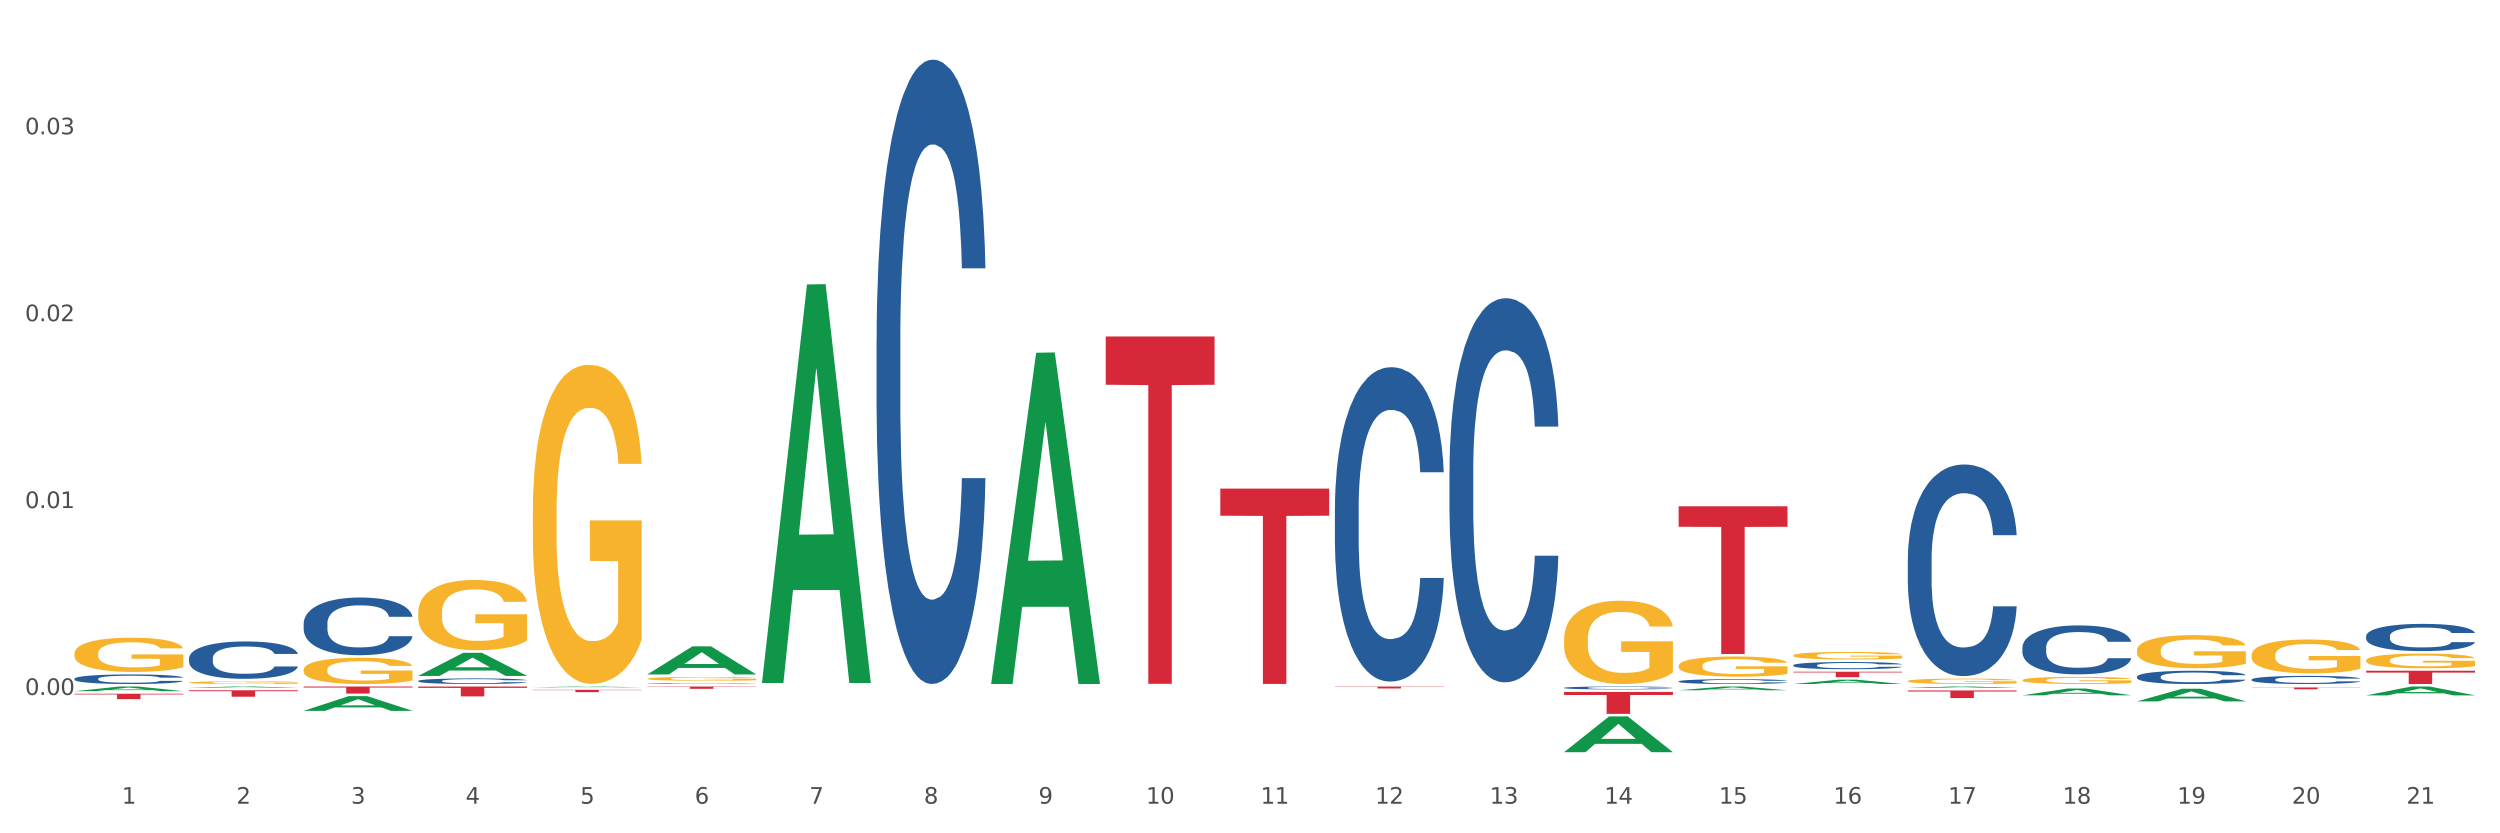
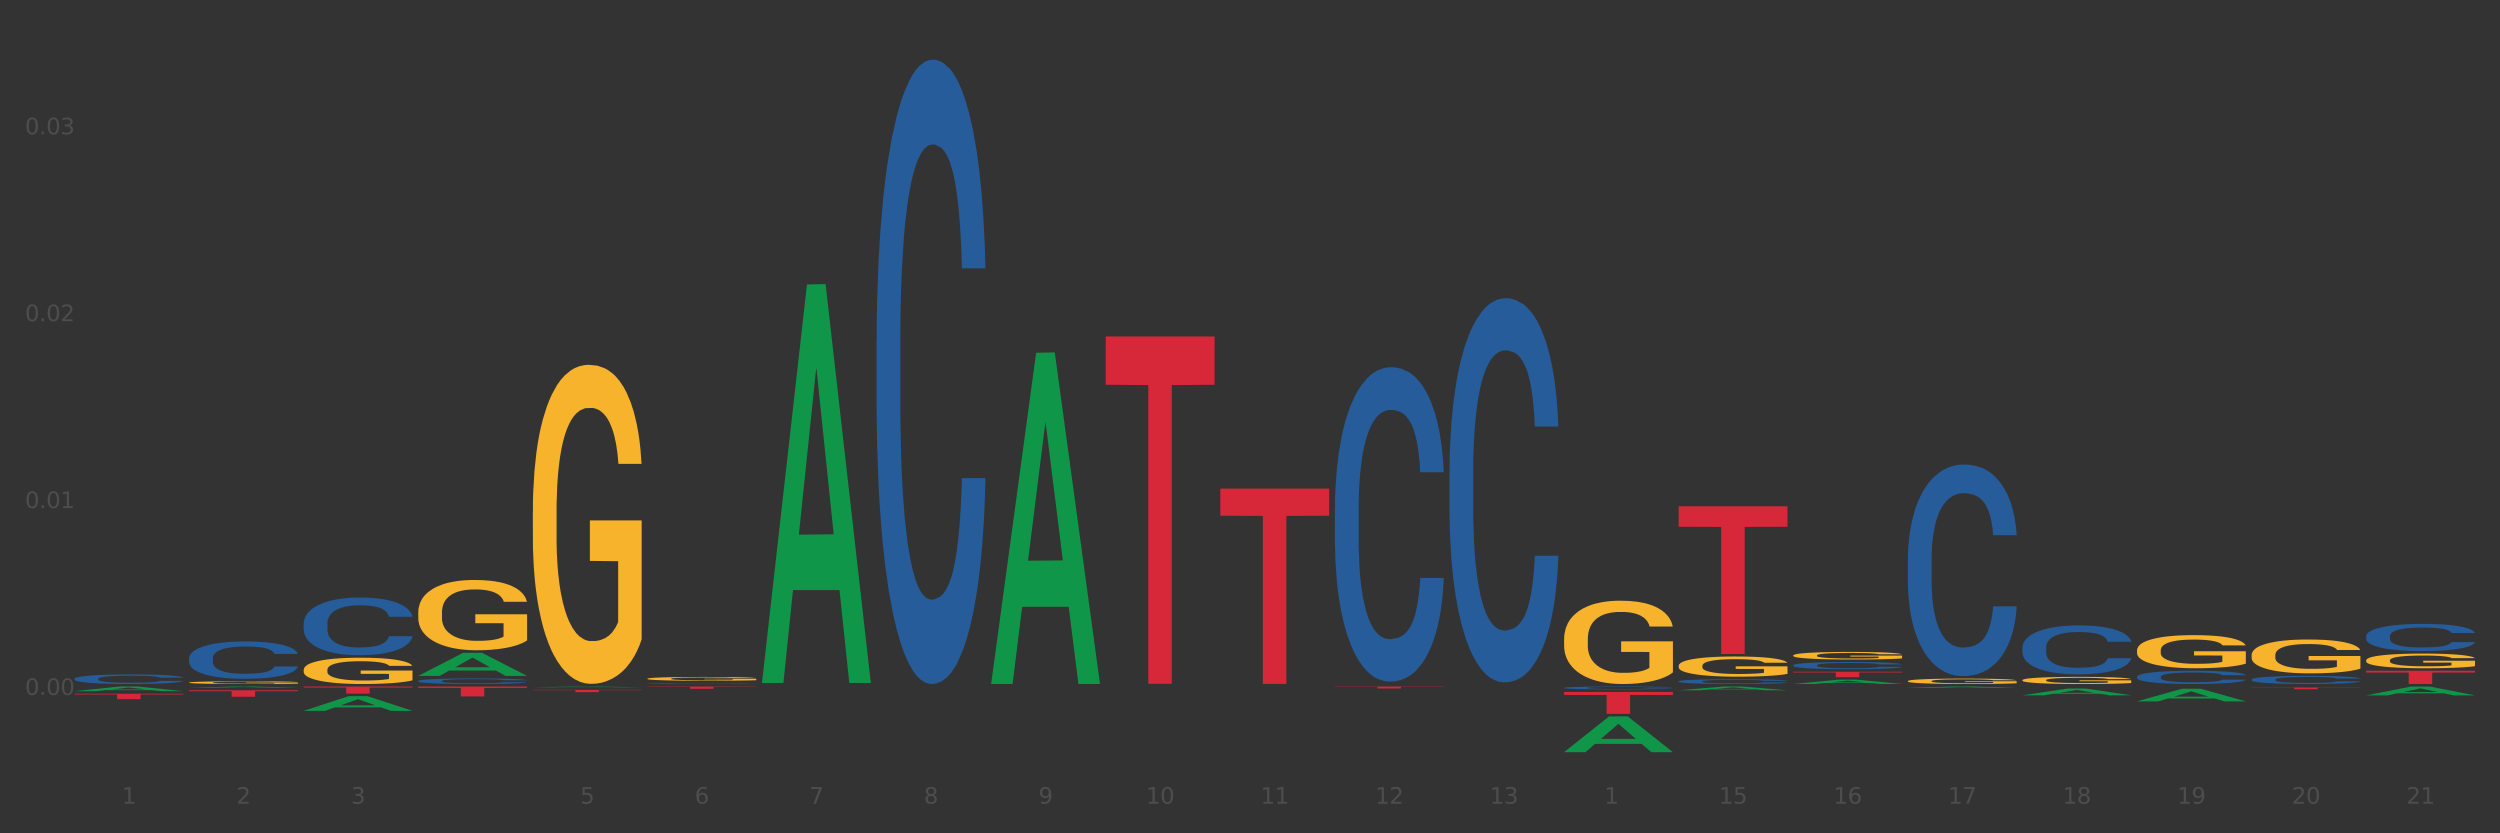
<svg xmlns="http://www.w3.org/2000/svg" xmlns:xlink="http://www.w3.org/1999/xlink" width="1080pt" height="360pt" viewBox="0 0 1080 360" version="1.1">
  <rect x="0" y="0" width="1080" height="360" fill="#333333" stroke="none" />
  <defs>
    <style type="text/css">*{stroke-linejoin: round; stroke-linecap: butt}</style>
  </defs>
  <g id="figure_1">
    <g id="patch_1">
-       <path d="M 0 360  L 1080 360  L 1080 0  L 0 0  z " style="fill: #ffffff; stroke: #ffffff; stroke-linejoin: miter" />
-     </g>
+       </g>
    <g id="axes_1">
      <g id="matplotlib.axis_1">
        <g id="xtick_1">
          <g id="text_1">
            <g style="fill: #4d4d4d" transform="translate(52.633 347.204) scale(0.096 -0.096)">
              <defs>
                <path id="DejaVuSans-31" d="M 794 531  L 1825 531  L 1825 4091  L 703 3866  L 703 4441  L 1819 4666  L 2450 4666  L 2450 531  L 3481 531  L 3481 0  L 794 0  L 794 531  z " transform="scale(0.016)" />
              </defs>
              <use xlink:href="#DejaVuSans-31" />
            </g>
          </g>
        </g>
        <g id="xtick_2">
          <g id="text_2">
            <g style="fill: #4d4d4d" transform="translate(102.133 347.204) scale(0.096 -0.096)">
              <defs>
                <path id="DejaVuSans-32" d="M 1228 531  L 3431 531  L 3431 0  L 469 0  L 469 531  Q 828 903 1448 1529  Q 2069 2156 2228 2338  Q 2531 2678 2651 2914  Q 2772 3150 2772 3378  Q 2772 3750 2511 3984  Q 2250 4219 1831 4219  Q 1534 4219 1204 4116  Q 875 4013 500 3803  L 500 4441  Q 881 4594 1212 4672  Q 1544 4750 1819 4750  Q 2544 4750 2975 4387  Q 3406 4025 3406 3419  Q 3406 3131 3298 2873  Q 3191 2616 2906 2266  Q 2828 2175 2409 1742  Q 1991 1309 1228 531  z " transform="scale(0.016)" />
              </defs>
              <use xlink:href="#DejaVuSans-32" />
            </g>
          </g>
        </g>
        <g id="xtick_3">
          <g id="text_3">
            <g style="fill: #4d4d4d" transform="translate(151.633 347.204) scale(0.096 -0.096)">
              <defs>
                <path id="DejaVuSans-33" d="M 2597 2516  Q 3050 2419 3304 2112  Q 3559 1806 3559 1356  Q 3559 666 3084 287  Q 2609 -91 1734 -91  Q 1441 -91 1130 -33  Q 819 25 488 141  L 488 750  Q 750 597 1062 519  Q 1375 441 1716 441  Q 2309 441 2620 675  Q 2931 909 2931 1356  Q 2931 1769 2642 2001  Q 2353 2234 1838 2234  L 1294 2234  L 1294 2753  L 1863 2753  Q 2328 2753 2575 2939  Q 2822 3125 2822 3475  Q 2822 3834 2567 4026  Q 2313 4219 1838 4219  Q 1578 4219 1281 4162  Q 984 4106 628 3988  L 628 4550  Q 988 4650 1302 4700  Q 1616 4750 1894 4750  Q 2613 4750 3031 4423  Q 3450 4097 3450 3541  Q 3450 3153 3228 2886  Q 3006 2619 2597 2516  z " transform="scale(0.016)" />
              </defs>
              <use xlink:href="#DejaVuSans-33" />
            </g>
          </g>
        </g>
        <g id="xtick_4">
          <g id="text_4">
            <g style="fill: #4d4d4d" transform="translate(201.133 347.204) scale(0.096 -0.096)">
              <defs>
-                 <path id="DejaVuSans-34" d="M 2419 4116  L 825 1625  L 2419 1625  L 2419 4116  z M 2253 4666  L 3047 4666  L 3047 1625  L 3713 1625  L 3713 1100  L 3047 1100  L 3047 0  L 2419 0  L 2419 1100  L 313 1100  L 313 1709  L 2253 4666  z " transform="scale(0.016)" />
-               </defs>
+                 </defs>
              <use xlink:href="#DejaVuSans-34" />
            </g>
          </g>
        </g>
        <g id="xtick_5">
          <g id="text_5">
            <g style="fill: #4d4d4d" transform="translate(250.633 347.204) scale(0.096 -0.096)">
              <defs>
                <path id="DejaVuSans-35" d="M 691 4666  L 3169 4666  L 3169 4134  L 1269 4134  L 1269 2991  Q 1406 3038 1543 3061  Q 1681 3084 1819 3084  Q 2600 3084 3056 2656  Q 3513 2228 3513 1497  Q 3513 744 3044 326  Q 2575 -91 1722 -91  Q 1428 -91 1123 -41  Q 819 9 494 109  L 494 744  Q 775 591 1075 516  Q 1375 441 1709 441  Q 2250 441 2565 725  Q 2881 1009 2881 1497  Q 2881 1984 2565 2268  Q 2250 2553 1709 2553  Q 1456 2553 1204 2497  Q 953 2441 691 2322  L 691 4666  z " transform="scale(0.016)" />
              </defs>
              <use xlink:href="#DejaVuSans-35" />
            </g>
          </g>
        </g>
        <g id="xtick_6">
          <g id="text_6">
            <g style="fill: #4d4d4d" transform="translate(300.134 347.204) scale(0.096 -0.096)">
              <defs>
                <path id="DejaVuSans-36" d="M 2113 2584  Q 1688 2584 1439 2293  Q 1191 2003 1191 1497  Q 1191 994 1439 701  Q 1688 409 2113 409  Q 2538 409 2786 701  Q 3034 994 3034 1497  Q 3034 2003 2786 2293  Q 2538 2584 2113 2584  z M 3366 4563  L 3366 3988  Q 3128 4100 2886 4159  Q 2644 4219 2406 4219  Q 1781 4219 1451 3797  Q 1122 3375 1075 2522  Q 1259 2794 1537 2939  Q 1816 3084 2150 3084  Q 2853 3084 3261 2657  Q 3669 2231 3669 1497  Q 3669 778 3244 343  Q 2819 -91 2113 -91  Q 1303 -91 875 529  Q 447 1150 447 2328  Q 447 3434 972 4092  Q 1497 4750 2381 4750  Q 2619 4750 2861 4703  Q 3103 4656 3366 4563  z " transform="scale(0.016)" />
              </defs>
              <use xlink:href="#DejaVuSans-36" />
            </g>
          </g>
        </g>
        <g id="xtick_7">
          <g id="text_7">
            <g style="fill: #4d4d4d" transform="translate(349.634 347.204) scale(0.096 -0.096)">
              <defs>
                <path id="DejaVuSans-37" d="M 525 4666  L 3525 4666  L 3525 4397  L 1831 0  L 1172 0  L 2766 4134  L 525 4134  L 525 4666  z " transform="scale(0.016)" />
              </defs>
              <use xlink:href="#DejaVuSans-37" />
            </g>
          </g>
        </g>
        <g id="xtick_8">
          <g id="text_8">
            <g style="fill: #4d4d4d" transform="translate(399.134 347.204) scale(0.096 -0.096)">
              <defs>
                <path id="DejaVuSans-38" d="M 2034 2216  Q 1584 2216 1326 1975  Q 1069 1734 1069 1313  Q 1069 891 1326 650  Q 1584 409 2034 409  Q 2484 409 2743 651  Q 3003 894 3003 1313  Q 3003 1734 2745 1975  Q 2488 2216 2034 2216  z M 1403 2484  Q 997 2584 770 2862  Q 544 3141 544 3541  Q 544 4100 942 4425  Q 1341 4750 2034 4750  Q 2731 4750 3128 4425  Q 3525 4100 3525 3541  Q 3525 3141 3298 2862  Q 3072 2584 2669 2484  Q 3125 2378 3379 2068  Q 3634 1759 3634 1313  Q 3634 634 3220 271  Q 2806 -91 2034 -91  Q 1263 -91 848 271  Q 434 634 434 1313  Q 434 1759 690 2068  Q 947 2378 1403 2484  z M 1172 3481  Q 1172 3119 1398 2916  Q 1625 2713 2034 2713  Q 2441 2713 2670 2916  Q 2900 3119 2900 3481  Q 2900 3844 2670 4047  Q 2441 4250 2034 4250  Q 1625 4250 1398 4047  Q 1172 3844 1172 3481  z " transform="scale(0.016)" />
              </defs>
              <use xlink:href="#DejaVuSans-38" />
            </g>
          </g>
        </g>
        <g id="xtick_9">
          <g id="text_9">
            <g style="fill: #4d4d4d" transform="translate(448.634 347.204) scale(0.096 -0.096)">
              <defs>
                <path id="DejaVuSans-39" d="M 703 97  L 703 672  Q 941 559 1184 500  Q 1428 441 1663 441  Q 2288 441 2617 861  Q 2947 1281 2994 2138  Q 2813 1869 2534 1725  Q 2256 1581 1919 1581  Q 1219 1581 811 2004  Q 403 2428 403 3163  Q 403 3881 828 4315  Q 1253 4750 1959 4750  Q 2769 4750 3195 4129  Q 3622 3509 3622 2328  Q 3622 1225 3098 567  Q 2575 -91 1691 -91  Q 1453 -91 1209 -44  Q 966 3 703 97  z M 1959 2075  Q 2384 2075 2632 2365  Q 2881 2656 2881 3163  Q 2881 3666 2632 3958  Q 2384 4250 1959 4250  Q 1534 4250 1286 3958  Q 1038 3666 1038 3163  Q 1038 2656 1286 2365  Q 1534 2075 1959 2075  z " transform="scale(0.016)" />
              </defs>
              <use xlink:href="#DejaVuSans-39" />
            </g>
          </g>
        </g>
        <g id="xtick_10">
          <g id="text_10">
            <g style="fill: #4d4d4d" transform="translate(495.079 347.204) scale(0.096 -0.096)">
              <defs>
                <path id="DejaVuSans-30" d="M 2034 4250  Q 1547 4250 1301 3770  Q 1056 3291 1056 2328  Q 1056 1369 1301 889  Q 1547 409 2034 409  Q 2525 409 2770 889  Q 3016 1369 3016 2328  Q 3016 3291 2770 3770  Q 2525 4250 2034 4250  z M 2034 4750  Q 2819 4750 3233 4129  Q 3647 3509 3647 2328  Q 3647 1150 3233 529  Q 2819 -91 2034 -91  Q 1250 -91 836 529  Q 422 1150 422 2328  Q 422 3509 836 4129  Q 1250 4750 2034 4750  z " transform="scale(0.016)" />
              </defs>
              <use xlink:href="#DejaVuSans-31" />
              <use xlink:href="#DejaVuSans-30" transform="translate(63.623 0)" />
            </g>
          </g>
        </g>
        <g id="xtick_11">
          <g id="text_11">
            <g style="fill: #4d4d4d" transform="translate(544.58 347.204) scale(0.096 -0.096)">
              <use xlink:href="#DejaVuSans-31" />
              <use xlink:href="#DejaVuSans-31" transform="translate(63.623 0)" />
            </g>
          </g>
        </g>
        <g id="xtick_12">
          <g id="text_12">
            <g style="fill: #4d4d4d" transform="translate(594.08 347.204) scale(0.096 -0.096)">
              <use xlink:href="#DejaVuSans-31" />
              <use xlink:href="#DejaVuSans-32" transform="translate(63.623 0)" />
            </g>
          </g>
        </g>
        <g id="xtick_13">
          <g id="text_13">
            <g style="fill: #4d4d4d" transform="translate(643.58 347.204) scale(0.096 -0.096)">
              <use xlink:href="#DejaVuSans-31" />
              <use xlink:href="#DejaVuSans-33" transform="translate(63.623 0)" />
            </g>
          </g>
        </g>
        <g id="xtick_14">
          <g id="text_14">
            <g style="fill: #4d4d4d" transform="translate(693.08 347.204) scale(0.096 -0.096)">
              <use xlink:href="#DejaVuSans-31" />
              <use xlink:href="#DejaVuSans-34" transform="translate(63.623 0)" />
            </g>
          </g>
        </g>
        <g id="xtick_15">
          <g id="text_15">
            <g style="fill: #4d4d4d" transform="translate(742.58 347.204) scale(0.096 -0.096)">
              <use xlink:href="#DejaVuSans-31" />
              <use xlink:href="#DejaVuSans-35" transform="translate(63.623 0)" />
            </g>
          </g>
        </g>
        <g id="xtick_16">
          <g id="text_16">
            <g style="fill: #4d4d4d" transform="translate(792.08 347.204) scale(0.096 -0.096)">
              <use xlink:href="#DejaVuSans-31" />
              <use xlink:href="#DejaVuSans-36" transform="translate(63.623 0)" />
            </g>
          </g>
        </g>
        <g id="xtick_17">
          <g id="text_17">
            <g style="fill: #4d4d4d" transform="translate(841.58 347.204) scale(0.096 -0.096)">
              <use xlink:href="#DejaVuSans-31" />
              <use xlink:href="#DejaVuSans-37" transform="translate(63.623 0)" />
            </g>
          </g>
        </g>
        <g id="xtick_18">
          <g id="text_18">
            <g style="fill: #4d4d4d" transform="translate(891.08 347.204) scale(0.096 -0.096)">
              <use xlink:href="#DejaVuSans-31" />
              <use xlink:href="#DejaVuSans-38" transform="translate(63.623 0)" />
            </g>
          </g>
        </g>
        <g id="xtick_19">
          <g id="text_19">
            <g style="fill: #4d4d4d" transform="translate(940.58 347.204) scale(0.096 -0.096)">
              <use xlink:href="#DejaVuSans-31" />
              <use xlink:href="#DejaVuSans-39" transform="translate(63.623 0)" />
            </g>
          </g>
        </g>
        <g id="xtick_20">
          <g id="text_20">
            <g style="fill: #4d4d4d" transform="translate(990.08 347.204) scale(0.096 -0.096)">
              <use xlink:href="#DejaVuSans-32" />
              <use xlink:href="#DejaVuSans-30" transform="translate(63.623 0)" />
            </g>
          </g>
        </g>
        <g id="xtick_21">
          <g id="text_21">
            <g style="fill: #4d4d4d" transform="translate(1039.58 347.204) scale(0.096 -0.096)">
              <use xlink:href="#DejaVuSans-32" />
              <use xlink:href="#DejaVuSans-31" transform="translate(63.623 0)" />
            </g>
          </g>
        </g>
        <g id="xtick_22" />
        <g id="xtick_23" />
        <g id="xtick_24" />
        <g id="xtick_25" />
        <g id="xtick_26" />
        <g id="xtick_27" />
        <g id="xtick_28" />
        <g id="xtick_29" />
        <g id="xtick_30" />
        <g id="xtick_31" />
        <g id="xtick_32" />
        <g id="xtick_33" />
        <g id="xtick_34" />
        <g id="xtick_35" />
        <g id="xtick_36" />
        <g id="xtick_37" />
        <g id="xtick_38" />
        <g id="xtick_39" />
        <g id="xtick_40" />
        <g id="xtick_41" />
      </g>
      <g id="matplotlib.axis_2">
        <g id="ytick_1">
          <g id="text_22">
            <g style="fill: #4d4d4d" transform="translate(10.8 300.224) scale(0.096 -0.096)">
              <defs>
                <path id="DejaVuSans-2e" d="M 684 794  L 1344 794  L 1344 0  L 684 0  L 684 794  z " transform="scale(0.016)" />
              </defs>
              <use xlink:href="#DejaVuSans-30" />
              <use xlink:href="#DejaVuSans-2e" transform="translate(63.623 0)" />
              <use xlink:href="#DejaVuSans-30" transform="translate(95.41 0)" />
              <use xlink:href="#DejaVuSans-30" transform="translate(159.033 0)" />
            </g>
          </g>
        </g>
        <g id="ytick_2">
          <g id="text_23">
            <g style="fill: #4d4d4d" transform="translate(10.8 219.491) scale(0.096 -0.096)">
              <use xlink:href="#DejaVuSans-30" />
              <use xlink:href="#DejaVuSans-2e" transform="translate(63.623 0)" />
              <use xlink:href="#DejaVuSans-30" transform="translate(95.41 0)" />
              <use xlink:href="#DejaVuSans-31" transform="translate(159.033 0)" />
            </g>
          </g>
        </g>
        <g id="ytick_3">
          <g id="text_24">
            <g style="fill: #4d4d4d" transform="translate(10.8 138.759) scale(0.096 -0.096)">
              <use xlink:href="#DejaVuSans-30" />
              <use xlink:href="#DejaVuSans-2e" transform="translate(63.623 0)" />
              <use xlink:href="#DejaVuSans-30" transform="translate(95.41 0)" />
              <use xlink:href="#DejaVuSans-32" transform="translate(159.033 0)" />
            </g>
          </g>
        </g>
        <g id="ytick_4">
          <g id="text_25">
            <g style="fill: #4d4d4d" transform="translate(10.8 58.027) scale(0.096 -0.096)">
              <use xlink:href="#DejaVuSans-30" />
              <use xlink:href="#DejaVuSans-2e" transform="translate(63.623 0)" />
              <use xlink:href="#DejaVuSans-30" transform="translate(95.41 0)" />
              <use xlink:href="#DejaVuSans-33" transform="translate(159.033 0)" />
            </g>
          </g>
        </g>
        <g id="ytick_5" />
        <g id="ytick_6" />
        <g id="ytick_7" />
      </g>
      <g id="PolyCollection_1">
        <path d="M 32.175 298.595  L 32.223 298.593  L 51.615 296.578  L 59.663 296.576  L 79.2 298.599  L 69.892 298.599  L 65.674 298.128  L 45.652 298.128  L 45.507 298.135  L 41.435 298.599  L 32.175 298.599  L 32.175 298.595  L 48.173 297.847  L 63.153 297.845  L 55.736 297.007  L 55.639 297.004  L 55.542 297.009  L 48.125 297.845  L 48.173 297.847  L 32.175 298.595  z " clip-path="url(#p4f023c66c2)" style="fill: #109648" />
        <path d="M 477.675 145.363  L 524.7 145.363  L 524.7 166.213  L 506.202 166.354  L 506.202 295.399  L 496.062 295.399  L 496.062 166.354  L 477.675 166.213  L 477.675 145.504  L 477.675 145.363  z " clip-path="url(#p4f023c66c2)" style="fill: #d62839" />
        <path d="M 527.175 211.066  L 574.2 211.066  L 574.2 222.792  L 555.702 222.872  L 555.702 295.45  L 545.562 295.45  L 545.562 222.872  L 527.175 222.792  L 527.175 211.145  L 527.175 211.066  z " clip-path="url(#p4f023c66c2)" style="fill: #d62839" />
        <path d="M 576.675 296.591  L 623.7 296.591  L 623.7 296.705  L 605.202 296.706  L 605.202 297.409  L 595.062 297.409  L 595.062 296.706  L 576.675 296.705  L 576.675 296.592  L 576.675 296.591  z " clip-path="url(#p4f023c66c2)" style="fill: #d62839" />
        <path d="M 675.675 298.908  L 722.7 298.908  L 722.7 300.225  L 704.202 300.234  L 704.202 308.385  L 694.062 308.385  L 694.062 300.234  L 675.675 300.225  L 675.675 298.917  L 675.675 298.908  z " clip-path="url(#p4f023c66c2)" style="fill: #d62839" />
        <path d="M 725.175 218.703  L 772.2 218.703  L 772.2 227.572  L 753.702 227.632  L 753.702 282.52  L 743.562 282.52  L 743.562 227.632  L 725.175 227.572  L 725.175 218.763  L 725.175 218.703  z " clip-path="url(#p4f023c66c2)" style="fill: #d62839" />
        <path d="M 774.675 290.18  L 821.7 290.18  L 821.7 290.509  L 803.202 290.511  L 803.202 292.543  L 793.062 292.543  L 793.062 290.511  L 774.675 290.509  L 774.675 290.183  L 774.675 290.18  z " clip-path="url(#p4f023c66c2)" style="fill: #d62839" />
-         <path d="M 824.175 298.29  L 871.2 298.29  L 871.2 298.746  L 852.702 298.749  L 852.702 301.571  L 842.562 301.571  L 842.562 298.749  L 824.175 298.746  L 824.175 298.293  L 824.175 298.29  z " clip-path="url(#p4f023c66c2)" style="fill: #d62839" />
        <path d="M 1022.175 289.771  L 1069.2 289.771  L 1069.2 290.566  L 1050.702 290.571  L 1050.702 295.493  L 1040.562 295.493  L 1040.562 290.571  L 1022.175 290.566  L 1022.175 289.776  L 1022.175 289.771  z " clip-path="url(#p4f023c66c2)" style="fill: #d62839" />
        <path d="M 1022.175 285.28  L 1022.231 285.274  L 1022.231 285.065  L 1022.342 284.886  L 1022.897 284.452  L 1023.73 284.093  L 1024.34 283.902  L 1024.951 283.746  L 1025.673 283.59  L 1026.561 283.428  L 1028.171 283.191  L 1029.17 283.069  L 1030.392 282.942  L 1032.613 282.757  L 1034.223 282.653  L 1035.888 282.566  L 1038.609 282.462  L 1040.385 282.415  L 1042.273 282.381  L 1044.549 282.358  L 1046.27 282.352  L 1050.046 282.369  L 1053.266 282.421  L 1054.82 282.462  L 1056.819 282.531  L 1057.874 282.577  L 1059.595 282.67  L 1061.372 282.792  L 1062.593 282.896  L 1064.425 283.092  L 1065.813 283.289  L 1067.09 283.532  L 1067.756 283.7  L 1068.256 283.856  L 1068.7 284.036  L 1069.144 284.319  L 1059.151 284.319  L 1058.762 284.117  L 1058.152 283.926  L 1057.263 283.74  L 1056.486 283.625  L 1055.154 283.48  L 1053.932 283.388  L 1052.655 283.318  L 1051.101 283.26  L 1049.879 283.231  L 1048.158 283.208  L 1044.771 283.214  L 1042.495 283.26  L 1040.941 283.318  L 1039.941 283.37  L 1039.053 283.428  L 1038.054 283.509  L 1036.888 283.631  L 1036.055 283.74  L 1035.222 283.879  L 1034.556 284.018  L 1033.945 284.18  L 1033.445 284.354  L 1033.057 284.533  L 1032.724 284.753  L 1032.446 285.118  L 1032.446 285.91  L 1032.557 286.09  L 1032.835 286.327  L 1033.168 286.506  L 1033.723 286.72  L 1034.223 286.865  L 1035.167 287.073  L 1036.221 287.247  L 1037.054 287.357  L 1037.887 287.449  L 1039.331 287.577  L 1040.941 287.681  L 1042.329 287.744  L 1044.216 287.802  L 1045.493 287.825  L 1046.604 287.837  L 1049.324 287.837  L 1051.267 287.82  L 1053.432 287.779  L 1055.098 287.727  L 1056.486 287.663  L 1058.041 287.559  L 1059.04 287.461  L 1059.04 286.252  L 1046.826 286.246  L 1046.826 285.442  L 1069.2 285.442  L 1069.2 287.802  L 1068.256 287.924  L 1067.201 288.034  L 1066.091 288.132  L 1064.425 288.254  L 1062.427 288.369  L 1060.65 288.45  L 1058.762 288.52  L 1056.542 288.583  L 1053.655 288.641  L 1051.878 288.664  L 1049.657 288.682  L 1047.048 288.688  L 1044.771 288.676  L 1042.551 288.647  L 1040.219 288.595  L 1037.943 288.52  L 1036.221 288.445  L 1034.5 288.352  L 1032.668 288.23  L 1031.225 288.115  L 1030.114 288.011  L 1028.893 287.878  L 1027.56 287.704  L 1026.561 287.548  L 1025.673 287.386  L 1024.729 287.177  L 1024.063 286.998  L 1023.396 286.772  L 1023.008 286.605  L 1022.564 286.344  L 1022.231 285.98  L 1022.175 285.28  z " clip-path="url(#p4f023c66c2)" style="fill: #f7b32b" />
        <path d="M 972.675 283.026  L 972.731 283.013  L 972.731 282.532  L 972.842 282.118  L 973.397 281.116  L 974.23 280.288  L 974.84 279.847  L 975.451 279.486  L 976.173 279.125  L 977.061 278.751  L 978.671 278.204  L 979.67 277.923  L 980.892 277.629  L 983.113 277.202  L 984.723 276.961  L 986.388 276.761  L 989.109 276.521  L 990.885 276.414  L 992.773 276.334  L 995.049 276.28  L 996.77 276.267  L 1000.546 276.307  L 1003.766 276.427  L 1005.32 276.521  L 1007.319 276.681  L 1008.374 276.788  L 1010.095 277.001  L 1011.872 277.282  L 1013.093 277.522  L 1014.925 277.977  L 1016.313 278.431  L 1017.59 278.992  L 1018.256 279.379  L 1018.756 279.74  L 1019.2 280.154  L 1019.644 280.809  L 1009.651 280.809  L 1009.262 280.341  L 1008.652 279.9  L 1007.763 279.473  L 1006.986 279.206  L 1005.654 278.872  L 1004.432 278.658  L 1003.155 278.498  L 1001.601 278.364  L 1000.379 278.297  L 998.658 278.244  L 995.271 278.257  L 992.995 278.364  L 991.441 278.498  L 990.441 278.618  L 989.553 278.751  L 988.554 278.938  L 987.388 279.219  L 986.555 279.473  L 985.722 279.793  L 985.056 280.114  L 984.445 280.488  L 983.945 280.889  L 983.557 281.303  L 983.224 281.81  L 982.946 282.652  L 982.946 284.482  L 983.057 284.896  L 983.335 285.444  L 983.668 285.858  L 984.223 286.352  L 984.723 286.686  L 985.667 287.167  L 986.721 287.568  L 987.554 287.821  L 988.387 288.035  L 989.831 288.329  L 991.441 288.569  L 992.829 288.716  L 994.716 288.85  L 995.993 288.903  L 997.104 288.93  L 999.824 288.93  L 1001.767 288.89  L 1003.932 288.797  L 1005.598 288.676  L 1006.986 288.529  L 1008.541 288.289  L 1009.54 288.062  L 1009.54 285.27  L 997.326 285.257  L 997.326 283.4  L 1019.7 283.4  L 1019.7 288.85  L 1018.756 289.131  L 1017.701 289.384  L 1016.591 289.611  L 1014.925 289.892  L 1012.927 290.159  L 1011.15 290.346  L 1009.262 290.506  L 1007.042 290.653  L 1004.155 290.787  L 1002.378 290.84  L 1000.157 290.88  L 997.548 290.894  L 995.271 290.867  L 993.051 290.8  L 990.719 290.68  L 988.443 290.506  L 986.721 290.333  L 985 290.119  L 983.168 289.838  L 981.725 289.571  L 980.614 289.331  L 979.393 289.024  L 978.06 288.623  L 977.061 288.262  L 976.173 287.888  L 975.229 287.407  L 974.563 286.993  L 973.896 286.472  L 973.508 286.085  L 973.064 285.484  L 972.731 284.642  L 972.675 283.026  z " clip-path="url(#p4f023c66c2)" style="fill: #f7b32b" />
        <path d="M 923.175 280.987  L 923.231 280.974  L 923.231 280.504  L 923.342 280.099  L 923.897 279.119  L 924.73 278.309  L 925.34 277.878  L 925.951 277.526  L 926.673 277.173  L 927.561 276.807  L 929.171 276.272  L 930.17 275.998  L 931.392 275.71  L 933.613 275.292  L 935.223 275.057  L 936.888 274.861  L 939.609 274.626  L 941.385 274.522  L 943.273 274.443  L 945.549 274.391  L 947.27 274.378  L 951.046 274.417  L 954.266 274.535  L 955.82 274.626  L 957.819 274.783  L 958.874 274.887  L 960.595 275.096  L 962.372 275.371  L 963.593 275.606  L 965.425 276.05  L 966.813 276.494  L 968.09 277.043  L 968.756 277.421  L 969.256 277.774  L 969.7 278.179  L 970.144 278.819  L 960.151 278.819  L 959.762 278.362  L 959.152 277.931  L 958.263 277.513  L 957.486 277.251  L 956.154 276.925  L 954.932 276.716  L 953.655 276.559  L 952.101 276.429  L 950.879 276.363  L 949.158 276.311  L 945.771 276.324  L 943.495 276.429  L 941.941 276.559  L 940.941 276.677  L 940.053 276.807  L 939.054 276.99  L 937.888 277.265  L 937.055 277.513  L 936.222 277.826  L 935.556 278.14  L 934.945 278.505  L 934.445 278.897  L 934.057 279.302  L 933.724 279.798  L 933.446 280.621  L 933.446 282.411  L 933.557 282.816  L 933.835 283.351  L 934.168 283.756  L 934.723 284.239  L 935.223 284.566  L 936.167 285.036  L 937.221 285.428  L 938.054 285.676  L 938.887 285.885  L 940.331 286.172  L 941.941 286.407  L 943.329 286.551  L 945.216 286.682  L 946.493 286.734  L 947.604 286.76  L 950.324 286.76  L 952.267 286.721  L 954.432 286.629  L 956.098 286.512  L 957.486 286.368  L 959.041 286.133  L 960.04 285.911  L 960.04 283.181  L 947.826 283.168  L 947.826 281.353  L 970.2 281.353  L 970.2 286.682  L 969.256 286.956  L 968.201 287.204  L 967.091 287.426  L 965.425 287.7  L 963.427 287.962  L 961.65 288.145  L 959.762 288.301  L 957.542 288.445  L 954.655 288.576  L 952.878 288.628  L 950.657 288.667  L 948.048 288.68  L 945.771 288.654  L 943.551 288.589  L 941.219 288.471  L 938.943 288.301  L 937.221 288.131  L 935.5 287.922  L 933.668 287.648  L 932.225 287.387  L 931.114 287.152  L 929.893 286.851  L 928.56 286.46  L 927.561 286.107  L 926.673 285.741  L 925.729 285.271  L 925.063 284.866  L 924.396 284.357  L 924.008 283.978  L 923.564 283.39  L 923.231 282.567  L 923.175 280.987  z " clip-path="url(#p4f023c66c2)" style="fill: #f7b32b" />
        <path d="M 873.675 293.831  L 873.731 293.829  L 873.731 293.727  L 873.842 293.64  L 874.397 293.428  L 875.23 293.253  L 875.84 293.16  L 876.451 293.084  L 877.173 293.008  L 878.061 292.929  L 879.671 292.813  L 880.67 292.754  L 881.892 292.692  L 884.113 292.601  L 885.723 292.551  L 887.388 292.508  L 890.109 292.457  L 891.885 292.435  L 893.773 292.418  L 896.049 292.407  L 897.77 292.404  L 901.546 292.412  L 904.766 292.438  L 906.32 292.457  L 908.319 292.491  L 909.374 292.514  L 911.095 292.559  L 912.872 292.618  L 914.093 292.669  L 915.925 292.765  L 917.313 292.861  L 918.59 292.979  L 919.256 293.061  L 919.756 293.137  L 920.2 293.225  L 920.644 293.363  L 910.651 293.363  L 910.262 293.264  L 909.652 293.171  L 908.763 293.081  L 907.986 293.025  L 906.654 292.954  L 905.432 292.909  L 904.155 292.875  L 902.601 292.847  L 901.379 292.833  L 899.658 292.821  L 896.271 292.824  L 893.995 292.847  L 892.441 292.875  L 891.441 292.9  L 890.553 292.929  L 889.554 292.968  L 888.388 293.027  L 887.555 293.081  L 886.722 293.149  L 886.056 293.216  L 885.445 293.295  L 884.945 293.38  L 884.557 293.467  L 884.224 293.575  L 883.946 293.752  L 883.946 294.139  L 884.057 294.226  L 884.335 294.342  L 884.668 294.43  L 885.223 294.534  L 885.723 294.604  L 886.667 294.706  L 887.721 294.791  L 888.554 294.844  L 889.387 294.889  L 890.831 294.951  L 892.441 295.002  L 893.829 295.033  L 895.716 295.061  L 896.993 295.073  L 898.104 295.078  L 900.824 295.078  L 902.767 295.07  L 904.932 295.05  L 906.598 295.025  L 907.986 294.994  L 909.541 294.943  L 910.54 294.895  L 910.54 294.305  L 898.326 294.303  L 898.326 293.91  L 920.7 293.91  L 920.7 295.061  L 919.756 295.121  L 918.701 295.174  L 917.591 295.222  L 915.925 295.282  L 913.927 295.338  L 912.15 295.377  L 910.262 295.411  L 908.042 295.442  L 905.155 295.471  L 903.378 295.482  L 901.157 295.49  L 898.548 295.493  L 896.271 295.487  L 894.051 295.473  L 891.719 295.448  L 889.443 295.411  L 887.721 295.375  L 886 295.33  L 884.168 295.27  L 882.725 295.214  L 881.614 295.163  L 880.393 295.098  L 879.06 295.014  L 878.061 294.937  L 877.173 294.858  L 876.229 294.757  L 875.563 294.669  L 874.896 294.559  L 874.508 294.477  L 874.064 294.351  L 873.731 294.173  L 873.675 293.831  z " clip-path="url(#p4f023c66c2)" style="fill: #f7b32b" />
        <path d="M 824.175 294.237  L 824.231 294.235  L 824.231 294.158  L 824.342 294.092  L 824.897 293.932  L 825.73 293.799  L 826.34 293.729  L 826.951 293.671  L 827.673 293.614  L 828.561 293.554  L 830.171 293.467  L 831.17 293.422  L 832.392 293.375  L 834.613 293.307  L 836.223 293.268  L 837.888 293.236  L 840.609 293.198  L 842.385 293.181  L 844.273 293.168  L 846.549 293.159  L 848.27 293.157  L 852.046 293.164  L 855.266 293.183  L 856.82 293.198  L 858.819 293.223  L 859.874 293.241  L 861.595 293.275  L 863.372 293.319  L 864.593 293.358  L 866.425 293.43  L 867.813 293.503  L 869.09 293.593  L 869.756 293.654  L 870.256 293.712  L 870.7 293.778  L 871.144 293.883  L 861.151 293.883  L 860.762 293.808  L 860.152 293.738  L 859.263 293.669  L 858.486 293.627  L 857.154 293.573  L 855.932 293.539  L 854.655 293.514  L 853.101 293.492  L 851.879 293.482  L 850.158 293.473  L 846.771 293.475  L 844.495 293.492  L 842.941 293.514  L 841.941 293.533  L 841.053 293.554  L 840.054 293.584  L 838.888 293.629  L 838.055 293.669  L 837.222 293.721  L 836.556 293.772  L 835.945 293.831  L 835.445 293.895  L 835.057 293.962  L 834.724 294.043  L 834.446 294.177  L 834.446 294.469  L 834.557 294.535  L 834.835 294.623  L 835.168 294.689  L 835.723 294.768  L 836.223 294.821  L 837.167 294.898  L 838.221 294.962  L 839.054 295.003  L 839.887 295.037  L 841.331 295.084  L 842.941 295.122  L 844.329 295.145  L 846.216 295.167  L 847.493 295.175  L 848.604 295.18  L 851.324 295.18  L 853.267 295.173  L 855.432 295.158  L 857.098 295.139  L 858.486 295.116  L 860.041 295.077  L 861.04 295.041  L 861.04 294.595  L 848.826 294.593  L 848.826 294.296  L 871.2 294.296  L 871.2 295.167  L 870.256 295.212  L 869.201 295.252  L 868.091 295.288  L 866.425 295.333  L 864.427 295.376  L 862.65 295.406  L 860.762 295.431  L 858.542 295.455  L 855.655 295.476  L 853.878 295.485  L 851.657 295.491  L 849.048 295.493  L 846.771 295.489  L 844.551 295.478  L 842.219 295.459  L 839.943 295.431  L 838.221 295.404  L 836.5 295.369  L 834.668 295.325  L 833.225 295.282  L 832.114 295.244  L 830.893 295.195  L 829.56 295.131  L 828.561 295.073  L 827.673 295.013  L 826.729 294.936  L 826.063 294.87  L 825.396 294.787  L 825.008 294.725  L 824.564 294.629  L 824.231 294.495  L 824.175 294.237  z " clip-path="url(#p4f023c66c2)" style="fill: #f7b32b" />
        <path d="M 774.675 283.146  L 774.731 283.143  L 774.731 283.035  L 774.842 282.943  L 775.397 282.719  L 776.23 282.534  L 776.84 282.435  L 777.451 282.355  L 778.173 282.274  L 779.061 282.191  L 780.671 282.068  L 781.67 282.006  L 782.892 281.94  L 785.113 281.844  L 786.723 281.791  L 788.388 281.746  L 791.109 281.692  L 792.885 281.668  L 794.773 281.65  L 797.049 281.638  L 798.77 281.635  L 802.546 281.644  L 805.766 281.671  L 807.32 281.692  L 809.319 281.728  L 810.374 281.752  L 812.095 281.8  L 813.872 281.862  L 815.093 281.916  L 816.925 282.017  L 818.313 282.119  L 819.59 282.244  L 820.256 282.331  L 820.756 282.411  L 821.2 282.504  L 821.644 282.65  L 811.651 282.65  L 811.262 282.546  L 810.652 282.447  L 809.763 282.352  L 808.986 282.292  L 807.654 282.217  L 806.432 282.17  L 805.155 282.134  L 803.601 282.104  L 802.379 282.089  L 800.658 282.077  L 797.271 282.08  L 794.995 282.104  L 793.441 282.134  L 792.441 282.161  L 791.553 282.191  L 790.554 282.232  L 789.388 282.295  L 788.555 282.352  L 787.722 282.423  L 787.056 282.495  L 786.445 282.579  L 785.945 282.668  L 785.557 282.761  L 785.224 282.874  L 784.946 283.062  L 784.946 283.471  L 785.057 283.563  L 785.335 283.686  L 785.668 283.778  L 786.223 283.889  L 786.723 283.963  L 787.667 284.071  L 788.721 284.16  L 789.554 284.217  L 790.387 284.265  L 791.831 284.33  L 793.441 284.384  L 794.829 284.417  L 796.716 284.447  L 797.993 284.459  L 799.104 284.465  L 801.824 284.465  L 803.767 284.456  L 805.932 284.435  L 807.598 284.408  L 808.986 284.375  L 810.541 284.321  L 811.54 284.271  L 811.54 283.647  L 799.326 283.644  L 799.326 283.229  L 821.7 283.229  L 821.7 284.447  L 820.756 284.509  L 819.701 284.566  L 818.591 284.617  L 816.925 284.68  L 814.927 284.739  L 813.15 284.781  L 811.262 284.817  L 809.042 284.85  L 806.155 284.88  L 804.378 284.891  L 802.157 284.9  L 799.548 284.903  L 797.271 284.897  L 795.051 284.882  L 792.719 284.856  L 790.443 284.817  L 788.721 284.778  L 787 284.73  L 785.168 284.668  L 783.725 284.608  L 782.614 284.554  L 781.393 284.486  L 780.06 284.396  L 779.061 284.315  L 778.173 284.232  L 777.229 284.124  L 776.563 284.032  L 775.896 283.916  L 775.508 283.829  L 775.064 283.695  L 774.731 283.507  L 774.675 283.146  z " clip-path="url(#p4f023c66c2)" style="fill: #f7b32b" />
        <path d="M 725.175 287.634  L 725.231 287.626  L 725.231 287.339  L 725.342 287.092  L 725.897 286.495  L 726.73 286.001  L 727.34 285.738  L 727.951 285.523  L 728.673 285.308  L 729.561 285.085  L 731.171 284.758  L 732.17 284.591  L 733.392 284.416  L 735.613 284.161  L 737.223 284.018  L 738.888 283.898  L 741.609 283.755  L 743.385 283.691  L 745.273 283.643  L 747.549 283.611  L 749.27 283.603  L 753.046 283.627  L 756.266 283.699  L 757.82 283.755  L 759.819 283.85  L 760.874 283.914  L 762.595 284.042  L 764.372 284.209  L 765.593 284.352  L 767.425 284.623  L 768.813 284.894  L 770.09 285.228  L 770.756 285.459  L 771.256 285.674  L 771.7 285.921  L 772.144 286.312  L 762.151 286.312  L 761.762 286.033  L 761.152 285.77  L 760.263 285.515  L 759.486 285.356  L 758.154 285.157  L 756.932 285.029  L 755.655 284.934  L 754.101 284.854  L 752.879 284.814  L 751.158 284.782  L 747.771 284.79  L 745.495 284.854  L 743.941 284.934  L 742.941 285.005  L 742.053 285.085  L 741.054 285.197  L 739.888 285.364  L 739.055 285.515  L 738.222 285.706  L 737.556 285.897  L 736.945 286.12  L 736.445 286.359  L 736.057 286.606  L 735.724 286.909  L 735.446 287.411  L 735.446 288.502  L 735.557 288.749  L 735.835 289.076  L 736.168 289.323  L 736.723 289.617  L 737.223 289.816  L 738.167 290.103  L 739.221 290.342  L 740.054 290.494  L 740.887 290.621  L 742.331 290.796  L 743.941 290.94  L 745.329 291.027  L 747.216 291.107  L 748.493 291.139  L 749.604 291.155  L 752.324 291.155  L 754.267 291.131  L 756.432 291.075  L 758.098 291.003  L 759.486 290.916  L 761.041 290.772  L 762.04 290.637  L 762.04 288.972  L 749.826 288.964  L 749.826 287.857  L 772.2 287.857  L 772.2 291.107  L 771.256 291.274  L 770.201 291.425  L 769.091 291.561  L 767.425 291.728  L 765.427 291.887  L 763.65 291.999  L 761.762 292.095  L 759.542 292.182  L 756.655 292.262  L 754.878 292.294  L 752.657 292.318  L 750.048 292.326  L 747.771 292.31  L 745.551 292.27  L 743.219 292.198  L 740.943 292.095  L 739.221 291.991  L 737.5 291.864  L 735.668 291.696  L 734.225 291.537  L 733.114 291.394  L 731.893 291.21  L 730.56 290.971  L 729.561 290.756  L 728.673 290.533  L 727.729 290.247  L 727.063 290  L 726.396 289.689  L 726.008 289.458  L 725.564 289.1  L 725.231 288.598  L 725.175 287.634  z " clip-path="url(#p4f023c66c2)" style="fill: #f7b32b" />
        <path d="M 675.675 276.133  L 675.731 276.1  L 675.731 274.917  L 675.842 273.898  L 676.397 271.433  L 677.23 269.395  L 677.84 268.31  L 678.451 267.423  L 679.173 266.535  L 680.061 265.615  L 681.671 264.267  L 682.67 263.577  L 683.892 262.854  L 686.113 261.802  L 687.723 261.21  L 689.388 260.717  L 692.109 260.126  L 693.885 259.863  L 695.773 259.665  L 698.049 259.534  L 699.77 259.501  L 703.546 259.6  L 706.766 259.895  L 708.32 260.126  L 710.319 260.52  L 711.374 260.783  L 713.095 261.309  L 714.872 261.999  L 716.093 262.591  L 717.925 263.708  L 719.313 264.826  L 720.59 266.206  L 721.256 267.16  L 721.756 268.047  L 722.2 269.066  L 722.644 270.677  L 712.651 270.677  L 712.262 269.526  L 711.652 268.441  L 710.763 267.39  L 709.986 266.732  L 708.654 265.911  L 707.432 265.385  L 706.155 264.99  L 704.601 264.662  L 703.379 264.497  L 701.658 264.366  L 698.271 264.399  L 695.995 264.662  L 694.441 264.99  L 693.441 265.286  L 692.553 265.615  L 691.554 266.075  L 690.388 266.765  L 689.555 267.39  L 688.722 268.179  L 688.056 268.967  L 687.445 269.888  L 686.945 270.874  L 686.557 271.893  L 686.224 273.142  L 685.946 275.213  L 685.946 279.716  L 686.057 280.735  L 686.335 282.082  L 686.668 283.101  L 687.223 284.317  L 687.723 285.139  L 688.667 286.323  L 689.721 287.309  L 690.554 287.933  L 691.387 288.459  L 692.831 289.182  L 694.441 289.774  L 695.829 290.135  L 697.716 290.464  L 698.993 290.596  L 700.104 290.661  L 702.824 290.661  L 704.767 290.563  L 706.932 290.333  L 708.598 290.037  L 709.986 289.675  L 711.541 289.084  L 712.54 288.525  L 712.54 281.655  L 700.326 281.622  L 700.326 277.053  L 722.7 277.053  L 722.7 290.464  L 721.756 291.154  L 720.701 291.779  L 719.591 292.338  L 717.925 293.028  L 715.927 293.685  L 714.15 294.145  L 712.262 294.54  L 710.042 294.901  L 707.155 295.23  L 705.378 295.362  L 703.157 295.46  L 700.548 295.493  L 698.271 295.427  L 696.051 295.263  L 693.719 294.967  L 691.443 294.54  L 689.721 294.113  L 688 293.587  L 686.168 292.896  L 684.725 292.239  L 683.614 291.647  L 682.393 290.891  L 681.06 289.905  L 680.061 289.018  L 679.173 288.097  L 678.229 286.914  L 677.563 285.895  L 676.896 284.613  L 676.508 283.66  L 676.064 282.181  L 675.731 280.11  L 675.675 276.133  z " clip-path="url(#p4f023c66c2)" style="fill: #f7b32b" />
        <path d="M 279.675 293.207  L 279.731 293.205  L 279.731 293.151  L 279.842 293.104  L 280.397 292.992  L 281.23 292.899  L 281.84 292.849  L 282.451 292.809  L 283.173 292.768  L 284.061 292.726  L 285.671 292.665  L 286.67 292.633  L 287.892 292.6  L 290.113 292.552  L 291.723 292.525  L 293.388 292.503  L 296.109 292.476  L 297.885 292.464  L 299.773 292.455  L 302.049 292.449  L 303.77 292.447  L 307.546 292.452  L 310.766 292.465  L 312.32 292.476  L 314.319 292.494  L 315.374 292.506  L 317.095 292.53  L 318.872 292.561  L 320.093 292.588  L 321.925 292.639  L 323.313 292.69  L 324.59 292.753  L 325.256 292.797  L 325.756 292.837  L 326.2 292.884  L 326.644 292.957  L 316.651 292.957  L 316.262 292.905  L 315.652 292.855  L 314.763 292.807  L 313.986 292.777  L 312.654 292.74  L 311.432 292.716  L 310.155 292.698  L 308.601 292.683  L 307.379 292.675  L 305.658 292.669  L 302.271 292.671  L 299.995 292.683  L 298.441 292.698  L 297.441 292.711  L 296.553 292.726  L 295.554 292.747  L 294.388 292.779  L 293.555 292.807  L 292.722 292.843  L 292.056 292.879  L 291.445 292.921  L 290.945 292.966  L 290.557 293.013  L 290.224 293.07  L 289.946 293.164  L 289.946 293.37  L 290.057 293.417  L 290.335 293.478  L 290.668 293.525  L 291.223 293.58  L 291.723 293.618  L 292.667 293.672  L 293.721 293.717  L 294.554 293.745  L 295.387 293.769  L 296.831 293.802  L 298.441 293.829  L 299.829 293.846  L 301.716 293.861  L 302.993 293.867  L 304.104 293.87  L 306.824 293.87  L 308.767 293.865  L 310.932 293.855  L 312.598 293.841  L 313.986 293.825  L 315.541 293.798  L 316.54 293.772  L 316.54 293.459  L 304.326 293.457  L 304.326 293.249  L 326.7 293.249  L 326.7 293.861  L 325.756 293.892  L 324.701 293.921  L 323.591 293.946  L 321.925 293.978  L 319.927 294.008  L 318.15 294.029  L 316.262 294.047  L 314.042 294.064  L 311.155 294.079  L 309.378 294.085  L 307.157 294.089  L 304.548 294.091  L 302.271 294.088  L 300.051 294.08  L 297.719 294.067  L 295.443 294.047  L 293.721 294.028  L 292 294.003  L 290.168 293.972  L 288.725 293.942  L 287.614 293.915  L 286.393 293.88  L 285.06 293.835  L 284.061 293.795  L 283.173 293.753  L 282.229 293.699  L 281.563 293.652  L 280.896 293.594  L 280.508 293.55  L 280.064 293.483  L 279.731 293.388  L 279.675 293.207  z " clip-path="url(#p4f023c66c2)" style="fill: #f7b32b" />
        <path d="M 230.175 221.285  L 230.231 221.16  L 230.231 216.628  L 230.342 212.725  L 230.897 203.284  L 231.73 195.479  L 232.34 191.325  L 232.951 187.926  L 233.673 184.528  L 234.561 181.003  L 236.171 175.842  L 237.17 173.198  L 238.392 170.429  L 240.613 166.401  L 242.223 164.135  L 243.888 162.246  L 246.609 159.98  L 248.385 158.973  L 250.273 158.218  L 252.549 157.715  L 254.27 157.589  L 258.046 157.966  L 261.266 159.099  L 262.82 159.98  L 264.819 161.491  L 265.874 162.498  L 267.595 164.512  L 269.372 167.156  L 270.593 169.422  L 272.425 173.702  L 273.813 177.982  L 275.09 183.269  L 275.756 186.919  L 276.256 190.318  L 276.7 194.221  L 277.144 200.389  L 267.151 200.389  L 266.762 195.983  L 266.152 191.829  L 265.263 187.801  L 264.486 185.283  L 263.154 182.136  L 261.932 180.122  L 260.655 178.611  L 259.101 177.352  L 257.879 176.723  L 256.158 176.219  L 252.771 176.345  L 250.495 177.352  L 248.941 178.611  L 247.941 179.744  L 247.053 181.003  L 246.054 182.765  L 244.888 185.409  L 244.055 187.801  L 243.222 190.822  L 242.556 193.843  L 241.945 197.368  L 241.445 201.144  L 241.057 205.047  L 240.724 209.83  L 240.446 217.761  L 240.446 235.007  L 240.557 238.909  L 240.835 244.07  L 241.168 247.973  L 241.723 252.63  L 242.223 255.777  L 243.167 260.309  L 244.221 264.086  L 245.054 266.477  L 245.887 268.492  L 247.331 271.261  L 248.941 273.527  L 250.329 274.912  L 252.216 276.17  L 253.493 276.674  L 254.604 276.926  L 257.324 276.926  L 259.267 276.548  L 261.432 275.667  L 263.098 274.534  L 264.486 273.149  L 266.041 270.883  L 267.04 268.743  L 267.04 242.434  L 254.826 242.308  L 254.826 224.81  L 277.2 224.81  L 277.2 276.17  L 276.256 278.814  L 275.201 281.206  L 274.091 283.346  L 272.425 285.989  L 270.427 288.507  L 268.65 290.269  L 266.762 291.78  L 264.542 293.165  L 261.655 294.423  L 259.878 294.927  L 257.657 295.305  L 255.048 295.43  L 252.771 295.179  L 250.551 294.549  L 248.219 293.416  L 245.943 291.78  L 244.221 290.143  L 242.5 288.129  L 240.668 285.486  L 239.225 282.968  L 238.114 280.702  L 236.893 277.807  L 235.56 274.03  L 234.561 270.632  L 233.673 267.107  L 232.729 262.575  L 232.063 258.673  L 231.396 253.763  L 231.008 250.113  L 230.564 244.448  L 230.231 236.517  L 230.175 221.285  z " clip-path="url(#p4f023c66c2)" style="fill: #f7b32b" />
        <path d="M 180.675 264.58  L 180.731 264.552  L 180.731 263.554  L 180.842 262.694  L 181.397 260.614  L 182.23 258.895  L 182.84 257.98  L 183.451 257.232  L 184.173 256.483  L 185.061 255.707  L 186.671 254.57  L 187.67 253.987  L 188.892 253.377  L 191.113 252.49  L 192.723 251.991  L 194.388 251.575  L 197.109 251.076  L 198.885 250.854  L 200.773 250.688  L 203.049 250.577  L 204.77 250.549  L 208.546 250.632  L 211.766 250.882  L 213.32 251.076  L 215.319 251.409  L 216.374 251.631  L 218.095 252.074  L 219.872 252.657  L 221.093 253.156  L 222.925 254.098  L 224.313 255.041  L 225.59 256.206  L 226.256 257.01  L 226.756 257.758  L 227.2 258.618  L 227.644 259.977  L 217.651 259.977  L 217.262 259.006  L 216.652 258.091  L 215.763 257.204  L 214.986 256.649  L 213.654 255.956  L 212.432 255.513  L 211.155 255.18  L 209.601 254.902  L 208.379 254.764  L 206.658 254.653  L 203.271 254.681  L 200.995 254.902  L 199.441 255.18  L 198.441 255.429  L 197.553 255.707  L 196.554 256.095  L 195.388 256.677  L 194.555 257.204  L 193.722 257.869  L 193.056 258.535  L 192.445 259.311  L 191.945 260.143  L 191.557 261.003  L 191.224 262.056  L 190.946 263.803  L 190.946 267.602  L 191.057 268.461  L 191.335 269.598  L 191.668 270.458  L 192.223 271.484  L 192.723 272.177  L 193.667 273.175  L 194.721 274.007  L 195.554 274.534  L 196.387 274.978  L 197.831 275.588  L 199.441 276.087  L 200.829 276.392  L 202.716 276.669  L 203.993 276.78  L 205.104 276.835  L 207.824 276.835  L 209.767 276.752  L 211.932 276.558  L 213.598 276.309  L 214.986 276.004  L 216.541 275.504  L 217.54 275.033  L 217.54 269.238  L 205.326 269.21  L 205.326 265.356  L 227.7 265.356  L 227.7 276.669  L 226.756 277.251  L 225.701 277.778  L 224.591 278.249  L 222.925 278.832  L 220.927 279.386  L 219.15 279.775  L 217.262 280.107  L 215.042 280.412  L 212.155 280.69  L 210.378 280.8  L 208.157 280.884  L 205.548 280.911  L 203.271 280.856  L 201.051 280.717  L 198.719 280.468  L 196.443 280.107  L 194.721 279.747  L 193 279.303  L 191.168 278.721  L 189.725 278.166  L 188.614 277.667  L 187.393 277.029  L 186.06 276.198  L 185.061 275.449  L 184.173 274.673  L 183.229 273.674  L 182.563 272.815  L 181.896 271.733  L 181.508 270.929  L 181.064 269.682  L 180.731 267.935  L 180.675 264.58  z " clip-path="url(#p4f023c66c2)" style="fill: #f7b32b" />
        <path d="M 279.675 296.576  L 326.7 296.576  L 326.7 296.712  L 308.202 296.713  L 308.202 297.552  L 298.062 297.552  L 298.062 296.713  L 279.675 296.712  L 279.675 296.577  L 279.675 296.576  z " clip-path="url(#p4f023c66c2)" style="fill: #d62839" />
-         <path d="M 131.175 289.383  L 131.231 289.372  L 131.231 288.999  L 131.342 288.677  L 131.897 287.899  L 132.73 287.256  L 133.34 286.913  L 133.951 286.633  L 134.673 286.353  L 135.561 286.063  L 137.171 285.637  L 138.17 285.42  L 139.392 285.191  L 141.613 284.859  L 143.223 284.673  L 144.888 284.517  L 147.609 284.33  L 149.385 284.247  L 151.273 284.185  L 153.549 284.144  L 155.27 284.133  L 159.046 284.164  L 162.266 284.258  L 163.82 284.33  L 165.819 284.455  L 166.874 284.538  L 168.595 284.704  L 170.372 284.922  L 171.593 285.108  L 173.425 285.461  L 174.813 285.814  L 176.09 286.25  L 176.756 286.55  L 177.256 286.83  L 177.7 287.152  L 178.144 287.66  L 168.151 287.66  L 167.762 287.297  L 167.152 286.955  L 166.263 286.623  L 165.486 286.416  L 164.154 286.156  L 162.932 285.99  L 161.655 285.866  L 160.101 285.762  L 158.879 285.71  L 157.158 285.669  L 153.771 285.679  L 151.495 285.762  L 149.941 285.866  L 148.941 285.959  L 148.053 286.063  L 147.054 286.208  L 145.888 286.426  L 145.055 286.623  L 144.222 286.872  L 143.556 287.121  L 142.945 287.411  L 142.445 287.723  L 142.057 288.044  L 141.724 288.439  L 141.446 289.092  L 141.446 290.513  L 141.557 290.835  L 141.835 291.26  L 142.168 291.582  L 142.723 291.966  L 143.223 292.225  L 144.167 292.599  L 145.221 292.91  L 146.054 293.107  L 146.887 293.273  L 148.331 293.501  L 149.941 293.688  L 151.329 293.802  L 153.216 293.906  L 154.493 293.947  L 155.604 293.968  L 158.324 293.968  L 160.267 293.937  L 162.432 293.864  L 164.098 293.771  L 165.486 293.657  L 167.041 293.47  L 168.04 293.294  L 168.04 291.126  L 155.826 291.115  L 155.826 289.673  L 178.2 289.673  L 178.2 293.906  L 177.256 294.124  L 176.201 294.321  L 175.091 294.497  L 173.425 294.715  L 171.427 294.923  L 169.65 295.068  L 167.762 295.192  L 165.542 295.306  L 162.655 295.41  L 160.878 295.452  L 158.657 295.483  L 156.048 295.493  L 153.771 295.472  L 151.551 295.421  L 149.219 295.327  L 146.943 295.192  L 145.221 295.057  L 143.5 294.891  L 141.668 294.674  L 140.225 294.466  L 139.114 294.279  L 137.893 294.041  L 136.56 293.729  L 135.561 293.449  L 134.673 293.159  L 133.729 292.785  L 133.063 292.464  L 132.396 292.059  L 132.008 291.758  L 131.564 291.291  L 131.231 290.638  L 131.175 289.383  z " clip-path="url(#p4f023c66c2)" style="fill: #f7b32b" />
+         <path d="M 131.175 289.383  L 131.231 289.372  L 131.342 288.677  L 131.897 287.899  L 132.73 287.256  L 133.34 286.913  L 133.951 286.633  L 134.673 286.353  L 135.561 286.063  L 137.171 285.637  L 138.17 285.42  L 139.392 285.191  L 141.613 284.859  L 143.223 284.673  L 144.888 284.517  L 147.609 284.33  L 149.385 284.247  L 151.273 284.185  L 153.549 284.144  L 155.27 284.133  L 159.046 284.164  L 162.266 284.258  L 163.82 284.33  L 165.819 284.455  L 166.874 284.538  L 168.595 284.704  L 170.372 284.922  L 171.593 285.108  L 173.425 285.461  L 174.813 285.814  L 176.09 286.25  L 176.756 286.55  L 177.256 286.83  L 177.7 287.152  L 178.144 287.66  L 168.151 287.66  L 167.762 287.297  L 167.152 286.955  L 166.263 286.623  L 165.486 286.416  L 164.154 286.156  L 162.932 285.99  L 161.655 285.866  L 160.101 285.762  L 158.879 285.71  L 157.158 285.669  L 153.771 285.679  L 151.495 285.762  L 149.941 285.866  L 148.941 285.959  L 148.053 286.063  L 147.054 286.208  L 145.888 286.426  L 145.055 286.623  L 144.222 286.872  L 143.556 287.121  L 142.945 287.411  L 142.445 287.723  L 142.057 288.044  L 141.724 288.439  L 141.446 289.092  L 141.446 290.513  L 141.557 290.835  L 141.835 291.26  L 142.168 291.582  L 142.723 291.966  L 143.223 292.225  L 144.167 292.599  L 145.221 292.91  L 146.054 293.107  L 146.887 293.273  L 148.331 293.501  L 149.941 293.688  L 151.329 293.802  L 153.216 293.906  L 154.493 293.947  L 155.604 293.968  L 158.324 293.968  L 160.267 293.937  L 162.432 293.864  L 164.098 293.771  L 165.486 293.657  L 167.041 293.47  L 168.04 293.294  L 168.04 291.126  L 155.826 291.115  L 155.826 289.673  L 178.2 289.673  L 178.2 293.906  L 177.256 294.124  L 176.201 294.321  L 175.091 294.497  L 173.425 294.715  L 171.427 294.923  L 169.65 295.068  L 167.762 295.192  L 165.542 295.306  L 162.655 295.41  L 160.878 295.452  L 158.657 295.483  L 156.048 295.493  L 153.771 295.472  L 151.551 295.421  L 149.219 295.327  L 146.943 295.192  L 145.221 295.057  L 143.5 294.891  L 141.668 294.674  L 140.225 294.466  L 139.114 294.279  L 137.893 294.041  L 136.56 293.729  L 135.561 293.449  L 134.673 293.159  L 133.729 292.785  L 133.063 292.464  L 132.396 292.059  L 132.008 291.758  L 131.564 291.291  L 131.231 290.638  L 131.175 289.383  z " clip-path="url(#p4f023c66c2)" style="fill: #f7b32b" />
        <path d="M 230.175 297.999  L 277.2 297.999  L 277.2 298.14  L 258.702 298.141  L 258.702 299.008  L 248.562 299.008  L 248.562 298.141  L 230.175 298.14  L 230.175 298  L 230.175 297.999  z " clip-path="url(#p4f023c66c2)" style="fill: #d62839" />
        <path d="M 131.175 296.576  L 178.2 296.576  L 178.2 297.003  L 159.702 297.006  L 159.702 299.644  L 149.562 299.644  L 149.562 297.006  L 131.175 297.003  L 131.175 296.579  L 131.175 296.576  z " clip-path="url(#p4f023c66c2)" style="fill: #d62839" />
        <path d="M 1022.175 274.797  L 1022.231 274.786  L 1022.231 274.486  L 1022.397 274.078  L 1023.009 273.327  L 1023.787 272.758  L 1025.121 272.093  L 1025.844 271.814  L 1026.789 271.502  L 1028.734 270.998  L 1030.957 270.569  L 1032.514 270.333  L 1033.681 270.182  L 1036.294 269.914  L 1037.794 269.796  L 1039.351 269.699  L 1040.685 269.635  L 1042.908 269.56  L 1044.687 269.528  L 1046.744 269.517  L 1048.467 269.528  L 1050.746 269.571  L 1054.081 269.699  L 1055.359 269.774  L 1057.082 269.903  L 1058.861 270.075  L 1060.306 270.247  L 1061.974 270.493  L 1063.697 270.815  L 1065.365 271.223  L 1066.532 271.599  L 1067.477 271.996  L 1068.311 272.479  L 1068.922 273.005  L 1069.2 273.445  L 1059.028 273.445  L 1058.75 273.048  L 1058.194 272.618  L 1057.638 272.329  L 1057.027 272.093  L 1056.082 271.824  L 1055.248 271.653  L 1053.859 271.449  L 1052.58 271.32  L 1051.524 271.245  L 1050.245 271.18  L 1047.522 271.116  L 1045.576 271.116  L 1044.353 271.137  L 1042.853 271.191  L 1041.574 271.266  L 1040.073 271.395  L 1038.906 271.535  L 1037.739 271.717  L 1037.072 271.846  L 1036.071 272.082  L 1035.404 272.275  L 1034.515 272.608  L 1034.015 272.844  L 1033.125 273.456  L 1032.736 273.906  L 1032.569 274.218  L 1032.458 274.561  L 1032.458 276.235  L 1032.792 276.986  L 1033.07 277.308  L 1033.514 277.673  L 1034.348 278.145  L 1035.571 278.607  L 1036.849 278.94  L 1037.906 279.144  L 1038.906 279.294  L 1039.907 279.412  L 1041.13 279.519  L 1042.13 279.584  L 1043.631 279.648  L 1045.41 279.68  L 1046.799 279.68  L 1049.634 279.627  L 1050.912 279.573  L 1052.135 279.498  L 1053.469 279.38  L 1054.526 279.251  L 1055.137 279.154  L 1056.138 278.95  L 1056.916 278.736  L 1057.583 278.489  L 1058.027 278.274  L 1058.528 277.952  L 1058.917 277.587  L 1059.028 277.394  L 1069.2 277.394  L 1068.978 277.781  L 1068.589 278.156  L 1067.81 278.661  L 1067.199 278.95  L 1066.254 279.305  L 1065.253 279.605  L 1063.864 279.938  L 1062.585 280.185  L 1061.251 280.399  L 1059.806 280.592  L 1057.194 280.861  L 1056.249 280.936  L 1054.248 281.065  L 1052.691 281.14  L 1050.412 281.215  L 1048.078 281.258  L 1045.632 281.269  L 1043.464 281.247  L 1041.074 281.183  L 1039.573 281.118  L 1037.906 281.022  L 1035.96 280.871  L 1034.126 280.689  L 1032.403 280.474  L 1030.791 280.228  L 1029.29 279.948  L 1027.344 279.487  L 1025.899 279.036  L 1024.843 278.618  L 1024.12 278.264  L 1023.398 277.813  L 1023.009 277.502  L 1022.397 276.75  L 1022.175 276.053  L 1022.175 274.797  z " clip-path="url(#p4f023c66c2)" style="fill: #255c99" />
        <path d="M 972.675 293.557  L 972.731 293.554  L 972.731 293.464  L 972.897 293.342  L 973.509 293.117  L 974.287 292.947  L 975.621 292.748  L 976.344 292.664  L 977.289 292.571  L 979.234 292.42  L 981.457 292.292  L 983.014 292.221  L 984.181 292.176  L 986.794 292.096  L 988.294 292.061  L 989.851 292.032  L 991.185 292.012  L 993.408 291.99  L 995.187 291.98  L 997.244 291.977  L 998.967 291.98  L 1001.246 291.993  L 1004.581 292.032  L 1005.859 292.054  L 1007.582 292.093  L 1009.361 292.144  L 1010.806 292.195  L 1012.474 292.269  L 1014.197 292.366  L 1015.865 292.488  L 1017.032 292.6  L 1017.977 292.719  L 1018.811 292.863  L 1019.422 293.021  L 1019.7 293.152  L 1009.528 293.152  L 1009.25 293.033  L 1008.694 292.905  L 1008.138 292.818  L 1007.527 292.748  L 1006.582 292.667  L 1005.748 292.616  L 1004.359 292.555  L 1003.08 292.516  L 1002.024 292.494  L 1000.745 292.475  L 998.022 292.455  L 996.076 292.455  L 994.853 292.462  L 993.353 292.478  L 992.074 292.5  L 990.573 292.539  L 989.406 292.581  L 988.239 292.635  L 987.572 292.674  L 986.571 292.744  L 985.904 292.802  L 985.015 292.902  L 984.515 292.972  L 983.625 293.155  L 983.236 293.29  L 983.069 293.383  L 982.958 293.486  L 982.958 293.987  L 983.292 294.212  L 983.57 294.308  L 984.014 294.417  L 984.848 294.559  L 986.071 294.697  L 987.349 294.796  L 988.406 294.857  L 989.406 294.902  L 990.407 294.938  L 991.63 294.97  L 992.63 294.989  L 994.131 295.008  L 995.91 295.018  L 997.299 295.018  L 1000.134 295.002  L 1001.413 294.986  L 1002.635 294.963  L 1003.969 294.928  L 1005.026 294.889  L 1005.637 294.861  L 1006.638 294.8  L 1007.416 294.735  L 1008.083 294.661  L 1008.527 294.597  L 1009.028 294.501  L 1009.417 294.392  L 1009.528 294.334  L 1019.7 294.334  L 1019.478 294.45  L 1019.089 294.562  L 1018.31 294.713  L 1017.699 294.8  L 1016.754 294.906  L 1015.753 294.995  L 1014.364 295.095  L 1013.085 295.169  L 1011.751 295.233  L 1010.306 295.291  L 1007.694 295.371  L 1006.749 295.394  L 1004.748 295.432  L 1003.191 295.455  L 1000.912 295.477  L 998.578 295.49  L 996.132 295.493  L 993.964 295.487  L 991.574 295.467  L 990.073 295.448  L 988.406 295.419  L 986.46 295.374  L 984.626 295.32  L 982.903 295.256  L 981.291 295.182  L 979.79 295.098  L 977.844 294.96  L 976.399 294.825  L 975.343 294.7  L 974.62 294.594  L 973.898 294.459  L 973.509 294.366  L 972.897 294.141  L 972.675 293.933  L 972.675 293.557  z " clip-path="url(#p4f023c66c2)" style="fill: #255c99" />
        <path d="M 923.175 292.338  L 923.231 292.333  L 923.231 292.186  L 923.397 291.987  L 924.009 291.621  L 924.787 291.344  L 926.121 291.019  L 926.844 290.883  L 927.789 290.731  L 929.734 290.485  L 931.957 290.276  L 933.514 290.161  L 934.681 290.088  L 937.294 289.957  L 938.794 289.899  L 940.351 289.852  L 941.685 289.821  L 943.908 289.784  L 945.687 289.769  L 947.744 289.763  L 949.467 289.769  L 951.746 289.789  L 955.081 289.852  L 956.359 289.889  L 958.082 289.952  L 959.861 290.035  L 961.306 290.119  L 962.974 290.239  L 964.697 290.396  L 966.365 290.595  L 967.532 290.778  L 968.477 290.972  L 969.311 291.208  L 969.922 291.464  L 970.2 291.678  L 960.028 291.678  L 959.75 291.485  L 959.194 291.276  L 958.638 291.134  L 958.027 291.019  L 957.082 290.888  L 956.248 290.805  L 954.859 290.705  L 953.58 290.642  L 952.524 290.606  L 951.245 290.574  L 948.522 290.543  L 946.576 290.543  L 945.353 290.553  L 943.853 290.58  L 942.574 290.616  L 941.073 290.679  L 939.906 290.747  L 938.739 290.836  L 938.072 290.899  L 937.071 291.014  L 936.404 291.108  L 935.515 291.27  L 935.015 291.385  L 934.125 291.684  L 933.736 291.903  L 933.569 292.055  L 933.458 292.223  L 933.458 293.039  L 933.792 293.405  L 934.07 293.562  L 934.514 293.74  L 935.348 293.97  L 936.571 294.195  L 937.849 294.358  L 938.906 294.457  L 939.906 294.53  L 940.907 294.588  L 942.13 294.64  L 943.13 294.672  L 944.631 294.703  L 946.41 294.719  L 947.799 294.719  L 950.634 294.693  L 951.913 294.666  L 953.135 294.63  L 954.469 294.572  L 955.526 294.509  L 956.137 294.462  L 957.138 294.363  L 957.916 294.258  L 958.583 294.138  L 959.027 294.033  L 959.528 293.876  L 959.917 293.698  L 960.028 293.604  L 970.2 293.604  L 969.978 293.793  L 969.589 293.976  L 968.81 294.222  L 968.199 294.363  L 967.254 294.536  L 966.253 294.682  L 964.864 294.844  L 963.585 294.965  L 962.251 295.069  L 960.806 295.163  L 958.194 295.294  L 957.249 295.331  L 955.248 295.394  L 953.691 295.43  L 951.412 295.467  L 949.078 295.488  L 946.632 295.493  L 944.464 295.483  L 942.074 295.451  L 940.573 295.42  L 938.906 295.373  L 936.96 295.3  L 935.126 295.211  L 933.403 295.106  L 931.791 294.986  L 930.29 294.85  L 928.344 294.625  L 926.899 294.405  L 925.843 294.201  L 925.12 294.028  L 924.398 293.808  L 924.009 293.656  L 923.397 293.29  L 923.175 292.95  L 923.175 292.338  z " clip-path="url(#p4f023c66c2)" style="fill: #255c99" />
        <path d="M 873.675 279.679  L 873.731 279.659  L 873.731 279.119  L 873.897 278.385  L 874.509 277.034  L 875.287 276.01  L 876.621 274.813  L 877.344 274.311  L 878.289 273.751  L 880.234 272.844  L 882.457 272.072  L 884.014 271.647  L 885.181 271.377  L 887.794 270.894  L 889.294 270.682  L 890.851 270.508  L 892.185 270.392  L 894.408 270.257  L 896.187 270.199  L 898.244 270.18  L 899.967 270.199  L 902.246 270.276  L 905.581 270.508  L 906.859 270.643  L 908.582 270.875  L 910.361 271.184  L 911.806 271.492  L 913.474 271.936  L 915.197 272.516  L 916.865 273.249  L 918.032 273.925  L 918.977 274.639  L 919.811 275.508  L 920.422 276.454  L 920.7 277.246  L 910.528 277.246  L 910.25 276.532  L 909.694 275.759  L 909.138 275.238  L 908.527 274.813  L 907.582 274.331  L 906.748 274.022  L 905.359 273.655  L 904.08 273.423  L 903.024 273.288  L 901.745 273.172  L 899.022 273.056  L 897.076 273.056  L 895.853 273.095  L 894.353 273.191  L 893.074 273.327  L 891.573 273.558  L 890.406 273.809  L 889.239 274.137  L 888.572 274.369  L 887.571 274.794  L 886.904 275.141  L 886.015 275.74  L 885.515 276.165  L 884.625 277.265  L 884.236 278.076  L 884.069 278.636  L 883.958 279.254  L 883.958 282.266  L 884.292 283.617  L 884.57 284.196  L 885.014 284.853  L 885.848 285.702  L 887.071 286.533  L 888.349 287.131  L 889.406 287.498  L 890.406 287.768  L 891.407 287.981  L 892.63 288.174  L 893.63 288.289  L 895.131 288.405  L 896.91 288.463  L 898.299 288.463  L 901.134 288.367  L 902.413 288.27  L 903.635 288.135  L 904.969 287.923  L 906.026 287.691  L 906.637 287.517  L 907.638 287.15  L 908.416 286.764  L 909.083 286.32  L 909.527 285.934  L 910.028 285.355  L 910.417 284.698  L 910.528 284.351  L 920.7 284.351  L 920.478 285.046  L 920.089 285.722  L 919.31 286.629  L 918.699 287.15  L 917.754 287.787  L 916.753 288.328  L 915.364 288.927  L 914.085 289.371  L 912.751 289.757  L 911.306 290.104  L 908.694 290.587  L 907.749 290.722  L 905.748 290.954  L 904.191 291.089  L 901.912 291.224  L 899.578 291.301  L 897.132 291.321  L 894.964 291.282  L 892.574 291.166  L 891.073 291.05  L 889.406 290.877  L 887.46 290.606  L 885.626 290.278  L 883.903 289.892  L 882.291 289.448  L 880.79 288.946  L 878.844 288.116  L 877.399 287.305  L 876.343 286.552  L 875.62 285.915  L 874.898 285.104  L 874.509 284.544  L 873.897 283.192  L 873.675 281.937  L 873.675 279.679  z " clip-path="url(#p4f023c66c2)" style="fill: #255c99" />
        <path d="M 824.175 241.735  L 824.231 241.651  L 824.231 239.314  L 824.397 236.142  L 825.009 230.298  L 825.787 225.873  L 827.121 220.698  L 827.844 218.527  L 828.789 216.106  L 830.734 212.182  L 832.957 208.843  L 834.514 207.007  L 835.681 205.838  L 838.294 203.751  L 839.794 202.833  L 841.351 202.081  L 842.685 201.58  L 844.908 200.996  L 846.687 200.746  L 848.744 200.662  L 850.467 200.746  L 852.746 201.079  L 856.081 202.081  L 857.359 202.666  L 859.082 203.667  L 860.861 205.003  L 862.306 206.339  L 863.974 208.259  L 865.697 210.763  L 867.365 213.936  L 868.532 216.857  L 869.477 219.946  L 870.311 223.703  L 870.922 227.793  L 871.2 231.216  L 861.028 231.216  L 860.75 228.127  L 860.194 224.788  L 859.638 222.534  L 859.027 220.698  L 858.082 218.611  L 857.248 217.275  L 855.859 215.689  L 854.58 214.687  L 853.524 214.103  L 852.245 213.602  L 849.522 213.101  L 847.576 213.101  L 846.353 213.268  L 844.853 213.685  L 843.574 214.27  L 842.073 215.271  L 840.906 216.357  L 839.739 217.776  L 839.072 218.778  L 838.071 220.614  L 837.404 222.117  L 836.515 224.705  L 836.015 226.541  L 835.125 231.3  L 834.736 234.806  L 834.569 237.227  L 834.458 239.898  L 834.458 252.921  L 834.792 258.765  L 835.07 261.269  L 835.514 264.108  L 836.348 267.781  L 837.571 271.371  L 838.849 273.959  L 839.906 275.545  L 840.906 276.714  L 841.907 277.632  L 843.13 278.467  L 844.13 278.968  L 845.631 279.468  L 847.41 279.719  L 848.799 279.719  L 851.634 279.301  L 852.913 278.884  L 854.135 278.3  L 855.469 277.381  L 856.526 276.38  L 857.137 275.628  L 858.138 274.042  L 858.916 272.373  L 859.583 270.452  L 860.027 268.783  L 860.528 266.278  L 860.917 263.44  L 861.028 261.937  L 871.2 261.937  L 870.978 264.943  L 870.589 267.865  L 869.81 271.788  L 869.199 274.042  L 868.254 276.797  L 867.253 279.134  L 865.864 281.722  L 864.585 283.642  L 863.251 285.312  L 861.806 286.815  L 859.194 288.902  L 858.249 289.486  L 856.248 290.488  L 854.691 291.072  L 852.412 291.657  L 850.078 291.991  L 847.632 292.074  L 845.464 291.907  L 843.074 291.406  L 841.573 290.905  L 839.906 290.154  L 837.96 288.985  L 836.126 287.566  L 834.403 285.896  L 832.791 283.976  L 831.29 281.806  L 829.344 278.216  L 827.899 274.71  L 826.843 271.454  L 826.12 268.699  L 825.398 265.193  L 825.009 262.772  L 824.397 256.928  L 824.175 251.502  L 824.175 241.735  z " clip-path="url(#p4f023c66c2)" style="fill: #255c99" />
        <path d="M 774.675 287.384  L 774.731 287.381  L 774.731 287.302  L 774.897 287.194  L 775.509 286.995  L 776.287 286.844  L 777.621 286.668  L 778.344 286.595  L 779.289 286.512  L 781.234 286.379  L 783.457 286.265  L 785.014 286.203  L 786.181 286.163  L 788.794 286.092  L 790.294 286.061  L 791.851 286.035  L 793.185 286.018  L 795.408 285.998  L 797.187 285.99  L 799.244 285.987  L 800.967 285.99  L 803.246 286.001  L 806.581 286.035  L 807.859 286.055  L 809.582 286.089  L 811.361 286.134  L 812.806 286.18  L 814.474 286.245  L 816.197 286.33  L 817.865 286.438  L 819.032 286.538  L 819.977 286.643  L 820.811 286.771  L 821.422 286.91  L 821.7 287.026  L 811.528 287.026  L 811.25 286.921  L 810.694 286.808  L 810.138 286.731  L 809.527 286.668  L 808.582 286.597  L 807.748 286.552  L 806.359 286.498  L 805.08 286.464  L 804.024 286.444  L 802.745 286.427  L 800.022 286.41  L 798.076 286.41  L 796.853 286.416  L 795.353 286.43  L 794.074 286.45  L 792.573 286.484  L 791.406 286.521  L 790.239 286.569  L 789.572 286.603  L 788.571 286.666  L 787.904 286.717  L 787.015 286.805  L 786.515 286.867  L 785.625 287.029  L 785.236 287.148  L 785.069 287.231  L 784.958 287.322  L 784.958 287.765  L 785.292 287.964  L 785.57 288.049  L 786.014 288.145  L 786.848 288.27  L 788.071 288.393  L 789.349 288.481  L 790.406 288.535  L 791.406 288.574  L 792.407 288.606  L 793.63 288.634  L 794.63 288.651  L 796.131 288.668  L 797.91 288.677  L 799.299 288.677  L 802.134 288.662  L 803.413 288.648  L 804.635 288.628  L 805.969 288.597  L 807.026 288.563  L 807.637 288.537  L 808.638 288.483  L 809.416 288.427  L 810.083 288.361  L 810.527 288.305  L 811.028 288.219  L 811.417 288.123  L 811.528 288.072  L 821.7 288.072  L 821.478 288.174  L 821.089 288.273  L 820.31 288.407  L 819.699 288.483  L 818.754 288.577  L 817.753 288.657  L 816.364 288.745  L 815.085 288.81  L 813.751 288.867  L 812.306 288.918  L 809.694 288.989  L 808.749 289.009  L 806.748 289.043  L 805.191 289.063  L 802.912 289.083  L 800.578 289.094  L 798.132 289.097  L 795.964 289.091  L 793.574 289.074  L 792.073 289.057  L 790.406 289.032  L 788.46 288.992  L 786.626 288.944  L 784.903 288.887  L 783.291 288.822  L 781.79 288.748  L 779.844 288.626  L 778.399 288.506  L 777.343 288.395  L 776.62 288.302  L 775.898 288.182  L 775.509 288.1  L 774.897 287.901  L 774.675 287.717  L 774.675 287.384  z " clip-path="url(#p4f023c66c2)" style="fill: #255c99" />
        <path d="M 725.175 294.345  L 725.231 294.343  L 725.231 294.29  L 725.397 294.218  L 726.009 294.085  L 726.787 293.984  L 728.121 293.866  L 728.844 293.816  L 729.789 293.761  L 731.734 293.672  L 733.957 293.595  L 735.514 293.554  L 736.681 293.527  L 739.294 293.479  L 740.794 293.458  L 742.351 293.441  L 743.685 293.43  L 745.908 293.416  L 747.687 293.411  L 749.744 293.409  L 751.467 293.411  L 753.746 293.418  L 757.081 293.441  L 758.359 293.455  L 760.082 293.477  L 761.861 293.508  L 763.306 293.538  L 764.974 293.582  L 766.697 293.639  L 768.365 293.712  L 769.532 293.778  L 770.477 293.849  L 771.311 293.934  L 771.922 294.027  L 772.2 294.106  L 762.028 294.106  L 761.75 294.035  L 761.194 293.959  L 760.638 293.908  L 760.027 293.866  L 759.082 293.818  L 758.248 293.788  L 756.859 293.751  L 755.58 293.729  L 754.524 293.715  L 753.245 293.704  L 750.522 293.692  L 748.576 293.692  L 747.353 293.696  L 745.853 293.706  L 744.574 293.719  L 743.073 293.742  L 741.906 293.767  L 740.739 293.799  L 740.072 293.822  L 739.071 293.864  L 738.404 293.898  L 737.515 293.957  L 737.015 293.999  L 736.125 294.107  L 735.736 294.187  L 735.569 294.243  L 735.458 294.303  L 735.458 294.6  L 735.792 294.734  L 736.07 294.791  L 736.514 294.855  L 737.348 294.939  L 738.571 295.021  L 739.849 295.08  L 740.906 295.116  L 741.906 295.143  L 742.907 295.164  L 744.13 295.183  L 745.13 295.194  L 746.631 295.206  L 748.41 295.211  L 749.799 295.211  L 752.634 295.202  L 753.913 295.192  L 755.135 295.179  L 756.469 295.158  L 757.526 295.135  L 758.137 295.118  L 759.138 295.082  L 759.916 295.044  L 760.583 295  L 761.027 294.962  L 761.528 294.905  L 761.917 294.84  L 762.028 294.806  L 772.2 294.806  L 771.978 294.875  L 771.589 294.941  L 770.81 295.031  L 770.199 295.082  L 769.254 295.145  L 768.253 295.198  L 766.864 295.257  L 765.585 295.301  L 764.251 295.339  L 762.806 295.373  L 760.194 295.421  L 759.249 295.434  L 757.248 295.457  L 755.691 295.47  L 753.412 295.484  L 751.078 295.491  L 748.632 295.493  L 746.464 295.489  L 744.074 295.478  L 742.573 295.466  L 740.906 295.449  L 738.96 295.423  L 737.126 295.39  L 735.403 295.352  L 733.791 295.309  L 732.29 295.259  L 730.344 295.177  L 728.899 295.097  L 727.843 295.023  L 727.12 294.96  L 726.398 294.88  L 726.009 294.825  L 725.397 294.692  L 725.175 294.568  L 725.175 294.345  z " clip-path="url(#p4f023c66c2)" style="fill: #255c99" />
        <path d="M 675.675 297.137  L 675.731 297.136  L 675.731 297.104  L 675.897 297.061  L 676.509 296.981  L 677.287 296.921  L 678.621 296.85  L 679.344 296.82  L 680.289 296.787  L 682.234 296.734  L 684.457 296.688  L 686.014 296.663  L 687.181 296.647  L 689.794 296.619  L 691.294 296.606  L 692.851 296.596  L 694.185 296.589  L 696.408 296.581  L 698.187 296.578  L 700.244 296.576  L 701.967 296.578  L 704.246 296.582  L 707.581 296.596  L 708.859 296.604  L 710.582 296.617  L 712.361 296.636  L 713.806 296.654  L 715.474 296.68  L 717.197 296.714  L 718.865 296.758  L 720.032 296.798  L 720.977 296.84  L 721.811 296.891  L 722.422 296.947  L 722.7 296.994  L 712.528 296.994  L 712.25 296.951  L 711.694 296.906  L 711.138 296.875  L 710.527 296.85  L 709.582 296.822  L 708.748 296.803  L 707.359 296.782  L 706.08 296.768  L 705.024 296.76  L 703.745 296.753  L 701.022 296.746  L 699.076 296.746  L 697.853 296.749  L 696.353 296.754  L 695.074 296.762  L 693.573 296.776  L 692.406 296.791  L 691.239 296.81  L 690.572 296.824  L 689.571 296.849  L 688.904 296.869  L 688.015 296.905  L 687.515 296.93  L 686.625 296.995  L 686.236 297.043  L 686.069 297.076  L 685.958 297.112  L 685.958 297.29  L 686.292 297.37  L 686.57 297.404  L 687.014 297.443  L 687.848 297.493  L 689.071 297.542  L 690.349 297.577  L 691.406 297.599  L 692.406 297.615  L 693.407 297.628  L 694.63 297.639  L 695.63 297.646  L 697.131 297.653  L 698.91 297.656  L 700.299 297.656  L 703.134 297.65  L 704.413 297.645  L 705.635 297.637  L 706.969 297.624  L 708.026 297.61  L 708.637 297.6  L 709.638 297.578  L 710.416 297.556  L 711.083 297.529  L 711.527 297.507  L 712.028 297.472  L 712.417 297.434  L 712.528 297.413  L 722.7 297.413  L 722.478 297.454  L 722.089 297.494  L 721.31 297.548  L 720.699 297.578  L 719.754 297.616  L 718.753 297.648  L 717.364 297.683  L 716.085 297.71  L 714.751 297.732  L 713.306 297.753  L 710.694 297.781  L 709.749 297.789  L 707.748 297.803  L 706.191 297.811  L 703.912 297.819  L 701.578 297.824  L 699.132 297.825  L 696.964 297.822  L 694.574 297.816  L 693.073 297.809  L 691.406 297.799  L 689.46 297.783  L 687.626 297.763  L 685.903 297.74  L 684.291 297.714  L 682.79 297.685  L 680.844 297.635  L 679.399 297.588  L 678.343 297.543  L 677.62 297.506  L 676.898 297.458  L 676.509 297.425  L 675.897 297.345  L 675.675 297.271  L 675.675 297.137  z " clip-path="url(#p4f023c66c2)" style="fill: #255c99" />
        <path d="M 626.175 203.392  L 626.231 203.24  L 626.231 198.996  L 626.397 193.237  L 627.009 182.628  L 627.787 174.595  L 629.121 165.198  L 629.844 161.258  L 630.789 156.862  L 632.734 149.739  L 634.957 143.677  L 636.514 140.342  L 637.681 138.22  L 640.294 134.431  L 641.794 132.764  L 643.351 131.4  L 644.685 130.491  L 646.908 129.43  L 648.687 128.975  L 650.744 128.824  L 652.467 128.975  L 654.746 129.581  L 658.081 131.4  L 659.359 132.461  L 661.082 134.28  L 662.861 136.705  L 664.306 139.13  L 665.974 142.616  L 667.697 147.162  L 669.365 152.922  L 670.532 158.226  L 671.477 163.834  L 672.311 170.654  L 672.922 178.081  L 673.2 184.295  L 663.028 184.295  L 662.75 178.687  L 662.194 172.625  L 661.638 168.533  L 661.027 165.198  L 660.082 161.409  L 659.248 158.984  L 657.859 156.105  L 656.58 154.286  L 655.524 153.225  L 654.245 152.316  L 651.522 151.406  L 649.576 151.406  L 648.353 151.709  L 646.853 152.467  L 645.574 153.528  L 644.073 155.347  L 642.906 157.317  L 641.739 159.894  L 641.072 161.712  L 640.071 165.047  L 639.404 167.775  L 638.515 172.473  L 638.015 175.808  L 637.125 184.446  L 636.736 190.812  L 636.569 195.207  L 636.458 200.057  L 636.458 223.701  L 636.792 234.31  L 637.07 238.857  L 637.514 244.01  L 638.348 250.679  L 639.571 257.196  L 640.849 261.894  L 641.906 264.774  L 642.906 266.896  L 643.907 268.563  L 645.13 270.078  L 646.13 270.988  L 647.631 271.897  L 649.41 272.352  L 650.799 272.352  L 653.634 271.594  L 654.913 270.836  L 656.135 269.775  L 657.469 268.108  L 658.526 266.289  L 659.137 264.925  L 660.138 262.046  L 660.916 259.015  L 661.583 255.529  L 662.027 252.497  L 662.528 247.951  L 662.917 242.798  L 663.028 240.069  L 673.2 240.069  L 672.978 245.526  L 672.589 250.83  L 671.81 257.954  L 671.199 262.046  L 670.254 267.047  L 669.253 271.291  L 667.864 275.989  L 666.585 279.475  L 665.251 282.507  L 663.806 285.235  L 661.194 289.024  L 660.249 290.085  L 658.248 291.903  L 656.691 292.964  L 654.412 294.025  L 652.078 294.631  L 649.632 294.783  L 647.464 294.48  L 645.074 293.57  L 643.573 292.661  L 641.906 291.297  L 639.96 289.175  L 638.126 286.599  L 636.403 283.567  L 634.791 280.082  L 633.29 276.141  L 631.344 269.624  L 629.899 263.258  L 628.843 257.347  L 628.12 252.346  L 627.398 245.98  L 627.009 241.585  L 626.397 230.976  L 626.175 221.124  L 626.175 203.392  z " clip-path="url(#p4f023c66c2)" style="fill: #255c99" />
        <path d="M 576.675 219.654  L 576.731 219.53  L 576.731 216.058  L 576.897 211.344  L 577.509 202.662  L 578.287 196.088  L 579.621 188.398  L 580.344 185.173  L 581.289 181.576  L 583.234 175.747  L 585.457 170.785  L 587.014 168.056  L 588.181 166.32  L 590.794 163.219  L 592.294 161.855  L 593.851 160.738  L 595.185 159.994  L 597.408 159.126  L 599.187 158.754  L 601.244 158.63  L 602.967 158.754  L 605.246 159.25  L 608.581 160.738  L 609.859 161.607  L 611.582 163.095  L 613.361 165.08  L 614.806 167.064  L 616.474 169.917  L 618.197 173.638  L 619.865 178.351  L 621.032 182.692  L 621.977 187.282  L 622.811 192.863  L 623.422 198.941  L 623.7 204.026  L 613.528 204.026  L 613.25 199.437  L 612.694 194.476  L 612.138 191.127  L 611.527 188.398  L 610.582 185.297  L 609.748 183.313  L 608.359 180.956  L 607.08 179.468  L 606.024 178.599  L 604.745 177.855  L 602.022 177.111  L 600.076 177.111  L 598.853 177.359  L 597.353 177.979  L 596.074 178.847  L 594.573 180.336  L 593.406 181.948  L 592.239 184.057  L 591.572 185.545  L 590.571 188.274  L 589.904 190.507  L 589.015 194.352  L 588.515 197.08  L 587.625 204.15  L 587.236 209.36  L 587.069 212.957  L 586.958 216.926  L 586.958 236.275  L 587.292 244.957  L 587.57 248.678  L 588.014 252.896  L 588.848 258.353  L 590.071 263.686  L 591.349 267.531  L 592.406 269.888  L 593.406 271.625  L 594.407 272.989  L 595.63 274.229  L 596.63 274.974  L 598.131 275.718  L 599.91 276.09  L 601.299 276.09  L 604.134 275.47  L 605.413 274.849  L 606.635 273.981  L 607.969 272.617  L 609.026 271.128  L 609.637 270.012  L 610.638 267.656  L 611.416 265.175  L 612.083 262.322  L 612.527 259.841  L 613.028 256.12  L 613.417 251.903  L 613.528 249.671  L 623.7 249.671  L 623.478 254.136  L 623.089 258.477  L 622.31 264.307  L 621.699 267.656  L 620.754 271.749  L 619.753 275.222  L 618.364 279.067  L 617.085 281.919  L 615.751 284.4  L 614.306 286.633  L 611.694 289.734  L 610.749 290.602  L 608.748 292.09  L 607.191 292.958  L 604.912 293.827  L 602.578 294.323  L 600.132 294.447  L 597.964 294.199  L 595.574 293.455  L 594.073 292.71  L 592.406 291.594  L 590.46 289.858  L 588.626 287.749  L 586.903 285.268  L 585.291 282.416  L 583.79 279.191  L 581.844 273.857  L 580.399 268.648  L 579.343 263.81  L 578.62 259.717  L 577.898 254.508  L 577.509 250.911  L 576.897 242.229  L 576.675 234.166  L 576.675 219.654  z " clip-path="url(#p4f023c66c2)" style="fill: #255c99" />
        <path d="M 378.675 146.955  L 378.731 146.709  L 378.731 139.811  L 378.897 130.451  L 379.509 113.207  L 380.287 100.152  L 381.621 84.879  L 382.344 78.475  L 383.289 71.331  L 385.234 59.753  L 387.457 49.9  L 389.014 44.481  L 390.181 41.032  L 392.794 34.874  L 394.294 32.164  L 395.851 29.947  L 397.185 28.469  L 399.408 26.745  L 401.187 26.006  L 403.244 25.759  L 404.967 26.006  L 407.246 26.991  L 410.581 29.947  L 411.859 31.671  L 413.582 34.627  L 415.361 38.569  L 416.806 42.51  L 418.474 48.176  L 420.197 55.566  L 421.865 64.926  L 423.032 73.548  L 423.977 82.662  L 424.811 93.747  L 425.422 105.817  L 425.7 115.917  L 415.528 115.917  L 415.25 106.803  L 414.694 96.949  L 414.138 90.299  L 413.527 84.879  L 412.582 78.721  L 411.748 74.78  L 410.359 70.099  L 409.08 67.143  L 408.024 65.419  L 406.745 63.941  L 404.022 62.463  L 402.076 62.463  L 400.853 62.956  L 399.353 64.187  L 398.074 65.912  L 396.573 68.868  L 395.406 72.07  L 394.239 76.258  L 393.572 79.214  L 392.571 84.633  L 391.904 89.067  L 391.015 96.703  L 390.515 102.122  L 389.625 116.163  L 389.236 126.509  L 389.069 133.653  L 388.958 141.536  L 388.958 179.963  L 389.292 197.207  L 389.57 204.597  L 390.014 212.972  L 390.848 223.811  L 392.071 234.403  L 393.349 242.039  L 394.406 246.719  L 395.406 250.168  L 396.407 252.878  L 397.63 255.341  L 398.63 256.819  L 400.131 258.297  L 401.91 259.036  L 403.299 259.036  L 406.134 257.804  L 407.413 256.573  L 408.635 254.848  L 409.969 252.139  L 411.026 249.183  L 411.637 246.966  L 412.637 242.285  L 413.416 237.359  L 414.083 231.693  L 414.527 226.766  L 415.028 219.377  L 415.417 211.001  L 415.528 206.567  L 425.7 206.567  L 425.478 215.435  L 425.089 224.057  L 424.31 235.634  L 423.699 242.285  L 422.754 250.414  L 421.753 257.312  L 420.364 264.948  L 419.085 270.614  L 417.751 275.54  L 416.306 279.974  L 413.694 286.133  L 412.749 287.857  L 410.748 290.813  L 409.191 292.537  L 406.912 294.261  L 404.578 295.247  L 402.132 295.493  L 399.964 295  L 397.574 293.522  L 396.073 292.044  L 394.406 289.828  L 392.46 286.379  L 390.626 282.191  L 388.903 277.265  L 387.291 271.599  L 385.79 265.194  L 383.844 254.602  L 382.399 244.256  L 381.343 234.649  L 380.62 226.52  L 379.898 216.174  L 379.509 209.031  L 378.897 191.787  L 378.675 175.776  L 378.675 146.955  z " clip-path="url(#p4f023c66c2)" style="fill: #255c99" />
        <path d="M 279.675 295.317  L 279.731 295.317  L 279.731 295.309  L 279.897 295.298  L 280.509 295.277  L 281.287 295.262  L 282.621 295.244  L 283.344 295.236  L 284.289 295.228  L 286.234 295.214  L 288.457 295.202  L 290.014 295.196  L 291.181 295.192  L 293.794 295.185  L 295.294 295.181  L 296.851 295.179  L 298.185 295.177  L 300.408 295.175  L 302.187 295.174  L 304.244 295.174  L 305.967 295.174  L 308.246 295.175  L 311.581 295.179  L 312.859 295.181  L 314.582 295.184  L 316.361 295.189  L 317.806 295.194  L 319.474 295.2  L 321.197 295.209  L 322.865 295.22  L 324.032 295.23  L 324.977 295.241  L 325.811 295.254  L 326.422 295.269  L 326.7 295.281  L 316.528 295.281  L 316.25 295.27  L 315.694 295.258  L 315.138 295.25  L 314.527 295.244  L 313.582 295.237  L 312.748 295.232  L 311.359 295.226  L 310.08 295.223  L 309.024 295.221  L 307.745 295.219  L 305.022 295.217  L 303.076 295.217  L 301.853 295.218  L 300.353 295.219  L 299.074 295.221  L 297.573 295.225  L 296.406 295.229  L 295.239 295.234  L 294.572 295.237  L 293.571 295.244  L 292.904 295.249  L 292.015 295.258  L 291.515 295.264  L 290.625 295.281  L 290.236 295.293  L 290.069 295.302  L 289.958 295.311  L 289.958 295.356  L 290.292 295.377  L 290.57 295.386  L 291.014 295.395  L 291.848 295.408  L 293.071 295.421  L 294.349 295.43  L 295.406 295.435  L 296.406 295.439  L 297.407 295.443  L 298.63 295.446  L 299.63 295.447  L 301.131 295.449  L 302.91 295.45  L 304.299 295.45  L 307.134 295.449  L 308.413 295.447  L 309.635 295.445  L 310.969 295.442  L 312.026 295.438  L 312.637 295.436  L 313.637 295.43  L 314.416 295.424  L 315.083 295.418  L 315.527 295.412  L 316.028 295.403  L 316.417 295.393  L 316.528 295.388  L 326.7 295.388  L 326.478 295.398  L 326.089 295.409  L 325.31 295.422  L 324.699 295.43  L 323.754 295.44  L 322.753 295.448  L 321.364 295.457  L 320.085 295.464  L 318.751 295.47  L 317.306 295.475  L 314.694 295.482  L 313.749 295.484  L 311.748 295.488  L 310.191 295.49  L 307.912 295.492  L 305.578 295.493  L 303.132 295.493  L 300.964 295.493  L 298.574 295.491  L 297.073 295.489  L 295.406 295.486  L 293.46 295.482  L 291.626 295.477  L 289.903 295.472  L 288.291 295.465  L 286.79 295.457  L 284.844 295.445  L 283.399 295.432  L 282.343 295.421  L 281.62 295.411  L 280.898 295.399  L 280.509 295.391  L 279.897 295.37  L 279.675 295.351  L 279.675 295.317  z " clip-path="url(#p4f023c66c2)" style="fill: #255c99" />
        <path d="M 180.675 294.161  L 180.731 294.159  L 180.731 294.097  L 180.897 294.013  L 181.509 293.858  L 182.287 293.741  L 183.621 293.604  L 184.344 293.547  L 185.289 293.483  L 187.234 293.379  L 189.457 293.29  L 191.014 293.242  L 192.181 293.211  L 194.794 293.156  L 196.294 293.131  L 197.851 293.111  L 199.185 293.098  L 201.408 293.083  L 203.187 293.076  L 205.244 293.074  L 206.967 293.076  L 209.246 293.085  L 212.581 293.111  L 213.859 293.127  L 215.582 293.153  L 217.361 293.189  L 218.806 293.224  L 220.474 293.275  L 222.197 293.341  L 223.865 293.425  L 225.032 293.502  L 225.977 293.584  L 226.811 293.684  L 227.422 293.792  L 227.7 293.882  L 217.528 293.882  L 217.25 293.801  L 216.694 293.712  L 216.138 293.653  L 215.527 293.604  L 214.582 293.549  L 213.748 293.513  L 212.359 293.471  L 211.08 293.445  L 210.024 293.429  L 208.745 293.416  L 206.022 293.403  L 204.076 293.403  L 202.853 293.407  L 201.353 293.418  L 200.074 293.434  L 198.573 293.46  L 197.406 293.489  L 196.239 293.527  L 195.572 293.553  L 194.571 293.602  L 193.904 293.642  L 193.015 293.71  L 192.515 293.759  L 191.625 293.885  L 191.236 293.977  L 191.069 294.042  L 190.958 294.112  L 190.958 294.457  L 191.292 294.612  L 191.57 294.678  L 192.014 294.753  L 192.848 294.85  L 194.071 294.945  L 195.349 295.014  L 196.406 295.056  L 197.406 295.087  L 198.407 295.111  L 199.63 295.133  L 200.63 295.146  L 202.131 295.16  L 203.91 295.166  L 205.299 295.166  L 208.134 295.155  L 209.412 295.144  L 210.635 295.129  L 211.969 295.104  L 213.026 295.078  L 213.637 295.058  L 214.637 295.016  L 215.416 294.972  L 216.083 294.921  L 216.527 294.877  L 217.028 294.81  L 217.417 294.735  L 217.528 294.696  L 227.7 294.696  L 227.478 294.775  L 227.089 294.852  L 226.31 294.956  L 225.699 295.016  L 224.754 295.089  L 223.753 295.151  L 222.364 295.219  L 221.085 295.27  L 219.751 295.314  L 218.306 295.354  L 215.694 295.409  L 214.749 295.425  L 212.748 295.451  L 211.191 295.467  L 208.912 295.482  L 206.578 295.491  L 204.132 295.493  L 201.964 295.489  L 199.574 295.475  L 198.073 295.462  L 196.406 295.442  L 194.46 295.411  L 192.626 295.374  L 190.903 295.33  L 189.291 295.279  L 187.79 295.221  L 185.844 295.126  L 184.399 295.034  L 183.343 294.947  L 182.62 294.874  L 181.898 294.782  L 181.509 294.718  L 180.897 294.563  L 180.675 294.419  L 180.675 294.161  z " clip-path="url(#p4f023c66c2)" style="fill: #255c99" />
        <path d="M 131.175 269.326  L 131.231 269.303  L 131.231 268.666  L 131.397 267.801  L 132.009 266.208  L 132.787 265.002  L 134.121 263.591  L 134.844 262.999  L 135.789 262.339  L 137.734 261.27  L 139.957 260.359  L 141.514 259.858  L 142.681 259.54  L 145.294 258.971  L 146.794 258.721  L 148.351 258.516  L 149.685 258.379  L 151.908 258.22  L 153.687 258.152  L 155.744 258.129  L 157.467 258.152  L 159.746 258.243  L 163.081 258.516  L 164.359 258.675  L 166.082 258.948  L 167.861 259.312  L 169.306 259.676  L 170.974 260.2  L 172.697 260.883  L 174.365 261.747  L 175.532 262.544  L 176.477 263.386  L 177.311 264.41  L 177.922 265.525  L 178.2 266.459  L 168.028 266.459  L 167.75 265.616  L 167.194 264.706  L 166.638 264.092  L 166.027 263.591  L 165.082 263.022  L 164.248 262.658  L 162.859 262.225  L 161.58 261.952  L 160.524 261.793  L 159.245 261.656  L 156.522 261.52  L 154.576 261.52  L 153.353 261.565  L 151.853 261.679  L 150.574 261.839  L 149.073 262.112  L 147.906 262.407  L 146.739 262.794  L 146.072 263.067  L 145.071 263.568  L 144.404 263.978  L 143.515 264.683  L 143.015 265.184  L 142.125 266.481  L 141.736 267.437  L 141.569 268.097  L 141.458 268.826  L 141.458 272.376  L 141.792 273.969  L 142.07 274.652  L 142.514 275.426  L 143.348 276.427  L 144.571 277.406  L 145.849 278.111  L 146.906 278.544  L 147.906 278.862  L 148.907 279.113  L 150.13 279.34  L 151.13 279.477  L 152.631 279.613  L 154.41 279.682  L 155.799 279.682  L 158.634 279.568  L 159.912 279.454  L 161.135 279.295  L 162.469 279.044  L 163.526 278.771  L 164.137 278.566  L 165.137 278.134  L 165.916 277.679  L 166.583 277.155  L 167.027 276.7  L 167.528 276.017  L 167.917 275.244  L 168.028 274.834  L 178.2 274.834  L 177.978 275.653  L 177.589 276.45  L 176.81 277.519  L 176.199 278.134  L 175.254 278.885  L 174.253 279.522  L 172.864 280.228  L 171.585 280.751  L 170.251 281.206  L 168.806 281.616  L 166.194 282.185  L 165.249 282.344  L 163.248 282.617  L 161.691 282.777  L 159.412 282.936  L 157.078 283.027  L 154.632 283.05  L 152.464 283.004  L 150.074 282.868  L 148.573 282.731  L 146.906 282.526  L 144.96 282.208  L 143.126 281.821  L 141.403 281.366  L 139.791 280.842  L 138.29 280.251  L 136.344 279.272  L 134.899 278.316  L 133.843 277.428  L 133.12 276.677  L 132.398 275.721  L 132.009 275.061  L 131.397 273.468  L 131.175 271.989  L 131.175 269.326  z " clip-path="url(#p4f023c66c2)" style="fill: #255c99" />
        <path d="M 81.675 284.357  L 81.731 284.342  L 81.731 283.93  L 81.897 283.37  L 82.509 282.339  L 83.287 281.558  L 84.621 280.644  L 85.344 280.261  L 86.289 279.834  L 88.234 279.142  L 90.457 278.552  L 92.014 278.228  L 93.181 278.022  L 95.794 277.654  L 97.294 277.492  L 98.851 277.359  L 100.185 277.271  L 102.408 277.167  L 104.187 277.123  L 106.244 277.108  L 107.967 277.123  L 110.246 277.182  L 113.581 277.359  L 114.859 277.462  L 116.582 277.639  L 118.361 277.875  L 119.806 278.11  L 121.474 278.449  L 123.197 278.891  L 124.865 279.451  L 126.032 279.967  L 126.977 280.512  L 127.811 281.175  L 128.422 281.897  L 128.7 282.501  L 118.528 282.501  L 118.25 281.956  L 117.694 281.366  L 117.138 280.969  L 116.527 280.644  L 115.582 280.276  L 114.748 280.04  L 113.359 279.76  L 112.08 279.584  L 111.024 279.481  L 109.745 279.392  L 107.022 279.304  L 105.076 279.304  L 103.853 279.333  L 102.353 279.407  L 101.074 279.51  L 99.573 279.687  L 98.406 279.878  L 97.239 280.129  L 96.572 280.306  L 95.571 280.63  L 94.904 280.895  L 94.015 281.352  L 93.515 281.676  L 92.625 282.516  L 92.236 283.134  L 92.069 283.562  L 91.958 284.033  L 91.958 286.331  L 92.292 287.363  L 92.57 287.805  L 93.014 288.306  L 93.848 288.954  L 95.071 289.588  L 96.349 290.044  L 97.406 290.324  L 98.406 290.53  L 99.407 290.693  L 100.63 290.84  L 101.63 290.928  L 103.131 291.017  L 104.91 291.061  L 106.299 291.061  L 109.134 290.987  L 110.412 290.914  L 111.635 290.81  L 112.969 290.648  L 114.026 290.472  L 114.637 290.339  L 115.638 290.059  L 116.416 289.764  L 117.083 289.425  L 117.527 289.131  L 118.028 288.689  L 118.417 288.188  L 118.528 287.923  L 128.7 287.923  L 128.478 288.453  L 128.089 288.969  L 127.31 289.661  L 126.699 290.059  L 125.754 290.545  L 124.753 290.958  L 123.364 291.414  L 122.085 291.753  L 120.751 292.048  L 119.306 292.313  L 116.694 292.681  L 115.749 292.785  L 113.748 292.961  L 112.191 293.065  L 109.912 293.168  L 107.578 293.227  L 105.132 293.241  L 102.964 293.212  L 100.574 293.123  L 99.073 293.035  L 97.406 292.902  L 95.46 292.696  L 93.626 292.446  L 91.903 292.151  L 90.291 291.812  L 88.79 291.429  L 86.844 290.796  L 85.399 290.177  L 84.343 289.602  L 83.62 289.116  L 82.898 288.497  L 82.509 288.07  L 81.897 287.039  L 81.675 286.081  L 81.675 284.357  z " clip-path="url(#p4f023c66c2)" style="fill: #255c99" />
        <path d="M 32.175 293.215  L 32.231 293.211  L 32.231 293.105  L 32.397 292.962  L 33.009 292.697  L 33.787 292.497  L 35.121 292.263  L 35.844 292.165  L 36.789 292.055  L 38.734 291.877  L 40.957 291.726  L 42.514 291.643  L 43.681 291.59  L 46.294 291.496  L 47.794 291.454  L 49.351 291.42  L 50.685 291.398  L 52.908 291.371  L 54.687 291.36  L 56.744 291.356  L 58.467 291.36  L 60.746 291.375  L 64.081 291.42  L 65.359 291.447  L 67.082 291.492  L 68.861 291.553  L 70.306 291.613  L 71.974 291.7  L 73.697 291.813  L 75.365 291.957  L 76.532 292.089  L 77.477 292.229  L 78.311 292.399  L 78.922 292.584  L 79.2 292.739  L 69.028 292.739  L 68.75 292.599  L 68.194 292.448  L 67.638 292.346  L 67.027 292.263  L 66.082 292.168  L 65.248 292.108  L 63.859 292.036  L 62.58 291.991  L 61.524 291.964  L 60.245 291.942  L 57.522 291.919  L 55.576 291.919  L 54.353 291.927  L 52.853 291.945  L 51.574 291.972  L 50.073 292.017  L 48.906 292.066  L 47.739 292.131  L 47.072 292.176  L 46.071 292.259  L 45.404 292.327  L 44.515 292.444  L 44.015 292.527  L 43.125 292.743  L 42.736 292.901  L 42.569 293.011  L 42.458 293.132  L 42.458 293.721  L 42.792 293.986  L 43.07 294.099  L 43.514 294.227  L 44.348 294.394  L 45.571 294.556  L 46.849 294.673  L 47.906 294.745  L 48.906 294.798  L 49.907 294.84  L 51.13 294.877  L 52.13 294.9  L 53.631 294.923  L 55.41 294.934  L 56.799 294.934  L 59.634 294.915  L 60.913 294.896  L 62.135 294.87  L 63.469 294.828  L 64.526 294.783  L 65.137 294.749  L 66.138 294.677  L 66.916 294.601  L 67.583 294.515  L 68.027 294.439  L 68.528 294.326  L 68.917 294.197  L 69.028 294.129  L 79.2 294.129  L 78.978 294.265  L 78.589 294.397  L 77.81 294.575  L 77.199 294.677  L 76.254 294.802  L 75.253 294.908  L 73.864 295.025  L 72.585 295.112  L 71.251 295.187  L 69.806 295.255  L 67.194 295.35  L 66.249 295.376  L 64.248 295.421  L 62.691 295.448  L 60.412 295.474  L 58.078 295.489  L 55.632 295.493  L 53.464 295.486  L 51.074 295.463  L 49.573 295.44  L 47.906 295.406  L 45.96 295.353  L 44.126 295.289  L 42.403 295.214  L 40.791 295.127  L 39.29 295.028  L 37.344 294.866  L 35.899 294.707  L 34.843 294.56  L 34.12 294.435  L 33.398 294.277  L 33.009 294.167  L 32.397 293.903  L 32.175 293.657  L 32.175 293.215  z " clip-path="url(#p4f023c66c2)" style="fill: #255c99" />
-         <path d="M 32.175 282.325  L 32.231 282.312  L 32.231 281.826  L 32.342 281.408  L 32.897 280.396  L 33.73 279.559  L 34.34 279.114  L 34.951 278.75  L 35.673 278.385  L 36.561 278.008  L 38.171 277.454  L 39.17 277.171  L 40.392 276.874  L 42.613 276.443  L 44.223 276.2  L 45.888 275.997  L 48.609 275.754  L 50.385 275.646  L 52.273 275.565  L 54.549 275.511  L 56.27 275.498  L 60.046 275.538  L 63.266 275.66  L 64.82 275.754  L 66.819 275.916  L 67.874 276.024  L 69.595 276.24  L 71.372 276.523  L 72.593 276.766  L 74.425 277.225  L 75.813 277.684  L 77.09 278.251  L 77.756 278.642  L 78.256 279.006  L 78.7 279.424  L 79.144 280.086  L 69.151 280.086  L 68.762 279.613  L 68.152 279.168  L 67.263 278.736  L 66.486 278.466  L 65.154 278.129  L 63.932 277.913  L 62.655 277.751  L 61.101 277.616  L 59.879 277.549  L 58.158 277.495  L 54.771 277.508  L 52.495 277.616  L 50.941 277.751  L 49.941 277.873  L 49.053 278.008  L 48.054 278.197  L 46.888 278.48  L 46.055 278.736  L 45.222 279.06  L 44.556 279.384  L 43.945 279.762  L 43.445 280.167  L 43.057 280.585  L 42.724 281.098  L 42.446 281.948  L 42.446 283.796  L 42.557 284.214  L 42.835 284.768  L 43.168 285.186  L 43.723 285.685  L 44.223 286.023  L 45.167 286.508  L 46.221 286.913  L 47.054 287.169  L 47.887 287.385  L 49.331 287.682  L 50.941 287.925  L 52.329 288.073  L 54.216 288.208  L 55.493 288.262  L 56.604 288.289  L 59.324 288.289  L 61.267 288.249  L 63.432 288.154  L 65.098 288.033  L 66.486 287.885  L 68.041 287.642  L 69.04 287.412  L 69.04 284.592  L 56.826 284.579  L 56.826 282.703  L 79.2 282.703  L 79.2 288.208  L 78.256 288.492  L 77.201 288.748  L 76.091 288.977  L 74.425 289.261  L 72.427 289.531  L 70.65 289.72  L 68.762 289.882  L 66.542 290.03  L 63.655 290.165  L 61.878 290.219  L 59.657 290.259  L 57.048 290.273  L 54.771 290.246  L 52.551 290.178  L 50.219 290.057  L 47.943 289.882  L 46.221 289.706  L 44.5 289.49  L 42.668 289.207  L 41.225 288.937  L 40.114 288.694  L 38.893 288.384  L 37.56 287.979  L 36.561 287.615  L 35.673 287.237  L 34.729 286.751  L 34.063 286.333  L 33.396 285.807  L 33.008 285.415  L 32.564 284.808  L 32.231 283.958  L 32.175 282.325  z " clip-path="url(#p4f023c66c2)" style="fill: #f7b32b" />
        <path d="M 32.175 299.682  L 79.2 299.682  L 79.2 300.007  L 60.702 300.009  L 60.702 302.02  L 50.562 302.02  L 50.562 300.009  L 32.175 300.007  L 32.175 299.684  L 32.175 299.682  z " clip-path="url(#p4f023c66c2)" style="fill: #d62839" />
        <path d="M 81.675 298.205  L 128.7 298.205  L 128.7 298.59  L 110.202 298.592  L 110.202 300.975  L 100.062 300.975  L 100.062 298.592  L 81.675 298.59  L 81.675 298.207  L 81.675 298.205  z " clip-path="url(#p4f023c66c2)" style="fill: #d62839" />
        <path d="M 180.675 296.576  L 227.7 296.576  L 227.7 297.17  L 209.202 297.174  L 209.202 300.848  L 199.062 300.848  L 199.062 297.174  L 180.675 297.17  L 180.675 296.58  L 180.675 296.576  z " clip-path="url(#p4f023c66c2)" style="fill: #d62839" />
        <path d="M 81.675 294.865  L 81.731 294.864  L 81.731 294.825  L 81.842 294.792  L 82.397 294.712  L 83.23 294.646  L 83.84 294.611  L 84.451 294.582  L 85.173 294.553  L 86.061 294.523  L 87.671 294.479  L 88.67 294.457  L 89.892 294.433  L 92.113 294.399  L 93.723 294.38  L 95.388 294.364  L 98.109 294.345  L 99.885 294.336  L 101.773 294.33  L 104.049 294.326  L 105.77 294.325  L 109.546 294.328  L 112.766 294.337  L 114.32 294.345  L 116.319 294.358  L 117.374 294.366  L 119.095 294.383  L 120.872 294.406  L 122.093 294.425  L 123.925 294.461  L 125.313 294.497  L 126.59 294.542  L 127.256 294.573  L 127.756 294.602  L 128.2 294.635  L 128.644 294.687  L 118.651 294.687  L 118.262 294.65  L 117.652 294.615  L 116.763 294.581  L 115.986 294.559  L 114.654 294.533  L 113.432 294.516  L 112.155 294.503  L 110.601 294.492  L 109.379 294.487  L 107.658 294.483  L 104.271 294.484  L 101.995 294.492  L 100.441 294.503  L 99.441 294.512  L 98.553 294.523  L 97.554 294.538  L 96.388 294.56  L 95.555 294.581  L 94.722 294.606  L 94.056 294.632  L 93.445 294.662  L 92.945 294.694  L 92.557 294.727  L 92.224 294.767  L 91.946 294.835  L 91.946 294.981  L 92.057 295.014  L 92.335 295.058  L 92.668 295.091  L 93.223 295.13  L 93.723 295.157  L 94.667 295.195  L 95.721 295.227  L 96.554 295.248  L 97.387 295.265  L 98.831 295.288  L 100.441 295.307  L 101.829 295.319  L 103.716 295.33  L 104.993 295.334  L 106.104 295.336  L 108.824 295.336  L 110.767 295.333  L 112.932 295.326  L 114.598 295.316  L 115.986 295.304  L 117.541 295.285  L 118.54 295.267  L 118.54 295.044  L 106.326 295.043  L 106.326 294.894  L 128.7 294.894  L 128.7 295.33  L 127.756 295.352  L 126.701 295.373  L 125.591 295.391  L 123.925 295.413  L 121.927 295.434  L 120.15 295.449  L 118.262 295.462  L 116.042 295.474  L 113.155 295.485  L 111.378 295.489  L 109.157 295.492  L 106.548 295.493  L 104.271 295.491  L 102.051 295.486  L 99.719 295.476  L 97.443 295.462  L 95.721 295.448  L 94 295.431  L 92.168 295.409  L 90.725 295.387  L 89.614 295.368  L 88.393 295.344  L 87.06 295.312  L 86.061 295.283  L 85.173 295.253  L 84.229 295.215  L 83.563 295.182  L 82.896 295.14  L 82.508 295.109  L 82.064 295.061  L 81.731 294.994  L 81.675 294.865  z " clip-path="url(#p4f023c66c2)" style="fill: #f7b32b" />
        <path d="M 972.675 296.973  L 1019.7 296.973  L 1019.7 297.083  L 1001.202 297.084  L 1001.202 297.761  L 991.062 297.761  L 991.062 297.084  L 972.675 297.083  L 972.675 296.974  L 972.675 296.973  z " clip-path="url(#p4f023c66c2)" style="fill: #d62839" />
-         <path d="M 279.675 291.341  L 279.723 291.33  L 299.115 279.221  L 307.163 279.209  L 326.7 291.364  L 317.392 291.364  L 313.174 288.533  L 293.152 288.533  L 293.007 288.579  L 288.935 291.364  L 279.675 291.364  L 279.675 291.341  L 295.673 286.844  L 310.653 286.833  L 303.236 281.8  L 303.139 281.777  L 303.042 281.811  L 295.625 286.833  L 295.673 286.844  L 279.675 291.341  z " clip-path="url(#p4f023c66c2)" style="fill: #109648" />
        <path d="M 675.675 324.92  L 675.723 324.906  L 695.115 309.482  L 703.163 309.468  L 722.7 324.95  L 713.392 324.95  L 709.174 321.344  L 689.152 321.344  L 689.007 321.403  L 684.935 324.95  L 675.675 324.95  L 675.675 324.92  L 691.673 319.193  L 706.653 319.178  L 699.236 312.768  L 699.139 312.739  L 699.042 312.782  L 691.625 319.178  L 691.673 319.193  L 675.675 324.92  z " clip-path="url(#p4f023c66c2)" style="fill: #109648" />
        <path d="M 230.175 296.916  L 230.223 296.915  L 249.615 296.577  L 257.663 296.576  L 277.2 296.916  L 267.892 296.916  L 263.674 296.837  L 243.652 296.837  L 243.507 296.838  L 239.435 296.916  L 230.175 296.916  L 230.175 296.916  L 246.173 296.79  L 261.153 296.79  L 253.736 296.649  L 253.639 296.648  L 253.542 296.649  L 246.125 296.79  L 246.173 296.79  L 230.175 296.916  z " clip-path="url(#p4f023c66c2)" style="fill: #109648" />
        <path d="M 180.675 291.972  L 180.723 291.962  L 200.115 282.004  L 208.163 281.995  L 227.7 291.99  L 218.392 291.99  L 214.174 289.663  L 194.152 289.663  L 194.007 289.7  L 189.935 291.99  L 180.675 291.99  L 180.675 291.972  L 196.673 288.274  L 211.653 288.264  L 204.236 284.125  L 204.139 284.106  L 204.042 284.135  L 196.625 288.264  L 196.673 288.274  L 180.675 291.972  z " clip-path="url(#p4f023c66c2)" style="fill: #109648" />
        <path d="M 131.175 307.072  L 131.223 307.066  L 150.615 300.733  L 158.663 300.727  L 178.2 307.084  L 168.892 307.084  L 164.674 305.604  L 144.652 305.604  L 144.507 305.628  L 140.435 307.084  L 131.175 307.084  L 131.175 307.072  L 147.173 304.72  L 162.153 304.714  L 154.736 302.082  L 154.639 302.07  L 154.542 302.088  L 147.125 304.714  L 147.173 304.72  L 131.175 307.072  z " clip-path="url(#p4f023c66c2)" style="fill: #109648" />
        <path d="M 81.675 297.12  L 81.723 297.12  L 101.115 296.577  L 109.163 296.576  L 128.7 297.121  L 119.392 297.121  L 115.174 296.994  L 95.152 296.994  L 95.007 296.996  L 90.935 297.121  L 81.675 297.121  L 81.675 297.12  L 97.673 296.919  L 112.653 296.918  L 105.236 296.693  L 105.139 296.692  L 105.042 296.693  L 97.625 296.918  L 97.673 296.919  L 81.675 297.12  z " clip-path="url(#p4f023c66c2)" style="fill: #109648" />
        <path d="M 725.175 298.206  L 725.223 298.204  L 744.615 296.578  L 752.663 296.576  L 772.2 298.209  L 762.892 298.209  L 758.674 297.829  L 738.652 297.829  L 738.507 297.835  L 734.435 298.209  L 725.175 298.209  L 725.175 298.206  L 741.173 297.602  L 756.153 297.6  L 748.736 296.924  L 748.639 296.921  L 748.542 296.926  L 741.125 297.6  L 741.173 297.602  L 725.175 298.206  z " clip-path="url(#p4f023c66c2)" style="fill: #109648" />
        <path d="M 774.675 295.49  L 774.723 295.488  L 794.115 293.628  L 802.163 293.626  L 821.7 295.493  L 812.392 295.493  L 808.174 295.058  L 788.152 295.058  L 788.007 295.065  L 783.935 295.493  L 774.675 295.493  L 774.675 295.49  L 790.673 294.799  L 805.653 294.797  L 798.236 294.024  L 798.139 294.021  L 798.042 294.026  L 790.625 294.797  L 790.673 294.799  L 774.675 295.49  z " clip-path="url(#p4f023c66c2)" style="fill: #109648" />
        <path d="M 824.175 297.205  L 824.223 297.205  L 843.615 296.577  L 851.663 296.576  L 871.2 297.207  L 861.892 297.207  L 857.674 297.06  L 837.652 297.06  L 837.507 297.062  L 833.435 297.207  L 824.175 297.207  L 824.175 297.205  L 840.173 296.972  L 855.153 296.972  L 847.736 296.711  L 847.639 296.71  L 847.542 296.711  L 840.125 296.972  L 840.173 296.972  L 824.175 297.205  z " clip-path="url(#p4f023c66c2)" style="fill: #109648" />
        <path d="M 873.675 300.377  L 873.723 300.374  L 893.115 297.459  L 901.163 297.456  L 920.7 300.383  L 911.392 300.383  L 907.174 299.701  L 887.152 299.701  L 887.007 299.712  L 882.935 300.383  L 873.675 300.383  L 873.675 300.377  L 889.673 299.294  L 904.653 299.292  L 897.236 298.08  L 897.139 298.075  L 897.042 298.083  L 889.625 299.292  L 889.673 299.294  L 873.675 300.377  z " clip-path="url(#p4f023c66c2)" style="fill: #109648" />
        <path d="M 923.175 302.985  L 923.223 302.98  L 942.615 297.542  L 950.663 297.537  L 970.2 302.995  L 960.892 302.995  L 956.674 301.724  L 936.652 301.724  L 936.507 301.744  L 932.435 302.995  L 923.175 302.995  L 923.175 302.985  L 939.173 300.965  L 954.153 300.96  L 946.736 298.7  L 946.639 298.69  L 946.542 298.705  L 939.125 300.96  L 939.173 300.965  L 923.175 302.985  z " clip-path="url(#p4f023c66c2)" style="fill: #109648" />
        <path d="M 1022.175 300.398  L 1022.223 300.395  L 1041.615 296.58  L 1049.663 296.576  L 1069.2 300.406  L 1059.892 300.406  L 1055.674 299.514  L 1035.652 299.514  L 1035.507 299.528  L 1031.435 300.406  L 1022.175 300.406  L 1022.175 300.398  L 1038.173 298.982  L 1053.153 298.978  L 1045.736 297.393  L 1045.639 297.385  L 1045.542 297.396  L 1038.125 298.978  L 1038.173 298.982  L 1022.175 300.398  z " clip-path="url(#p4f023c66c2)" style="fill: #109648" />
        <path d="M 329.175 294.722  L 329.223 294.56  L 348.615 122.896  L 356.663 122.734  L 376.2 295.045  L 366.892 295.045  L 362.674 254.92  L 342.652 254.92  L 342.507 255.568  L 338.435 295.045  L 329.175 295.045  L 329.175 294.722  L 345.173 230.975  L 360.153 230.813  L 352.736 159.462  L 352.639 159.138  L 352.542 159.624  L 345.125 230.813  L 345.173 230.975  L 329.175 294.722  z " clip-path="url(#p4f023c66c2)" style="fill: #109648" />
        <path d="M 428.175 295.224  L 428.223 295.09  L 447.615 152.383  L 455.663 152.249  L 475.2 295.493  L 465.892 295.493  L 461.674 262.137  L 441.652 262.137  L 441.507 262.675  L 437.435 295.493  L 428.175 295.493  L 428.175 295.224  L 444.173 242.23  L 459.153 242.096  L 451.736 182.781  L 451.639 182.512  L 451.542 182.915  L 444.125 242.096  L 444.173 242.23  L 428.175 295.224  z " clip-path="url(#p4f023c66c2)" style="fill: #109648" />
      </g>
    </g>
  </g>
  <defs>
    <clipPath id="p4f023c66c2">
      <rect x="32.175" y="10.8" width="1037.025" height="329.109" />
    </clipPath>
  </defs>
</svg>